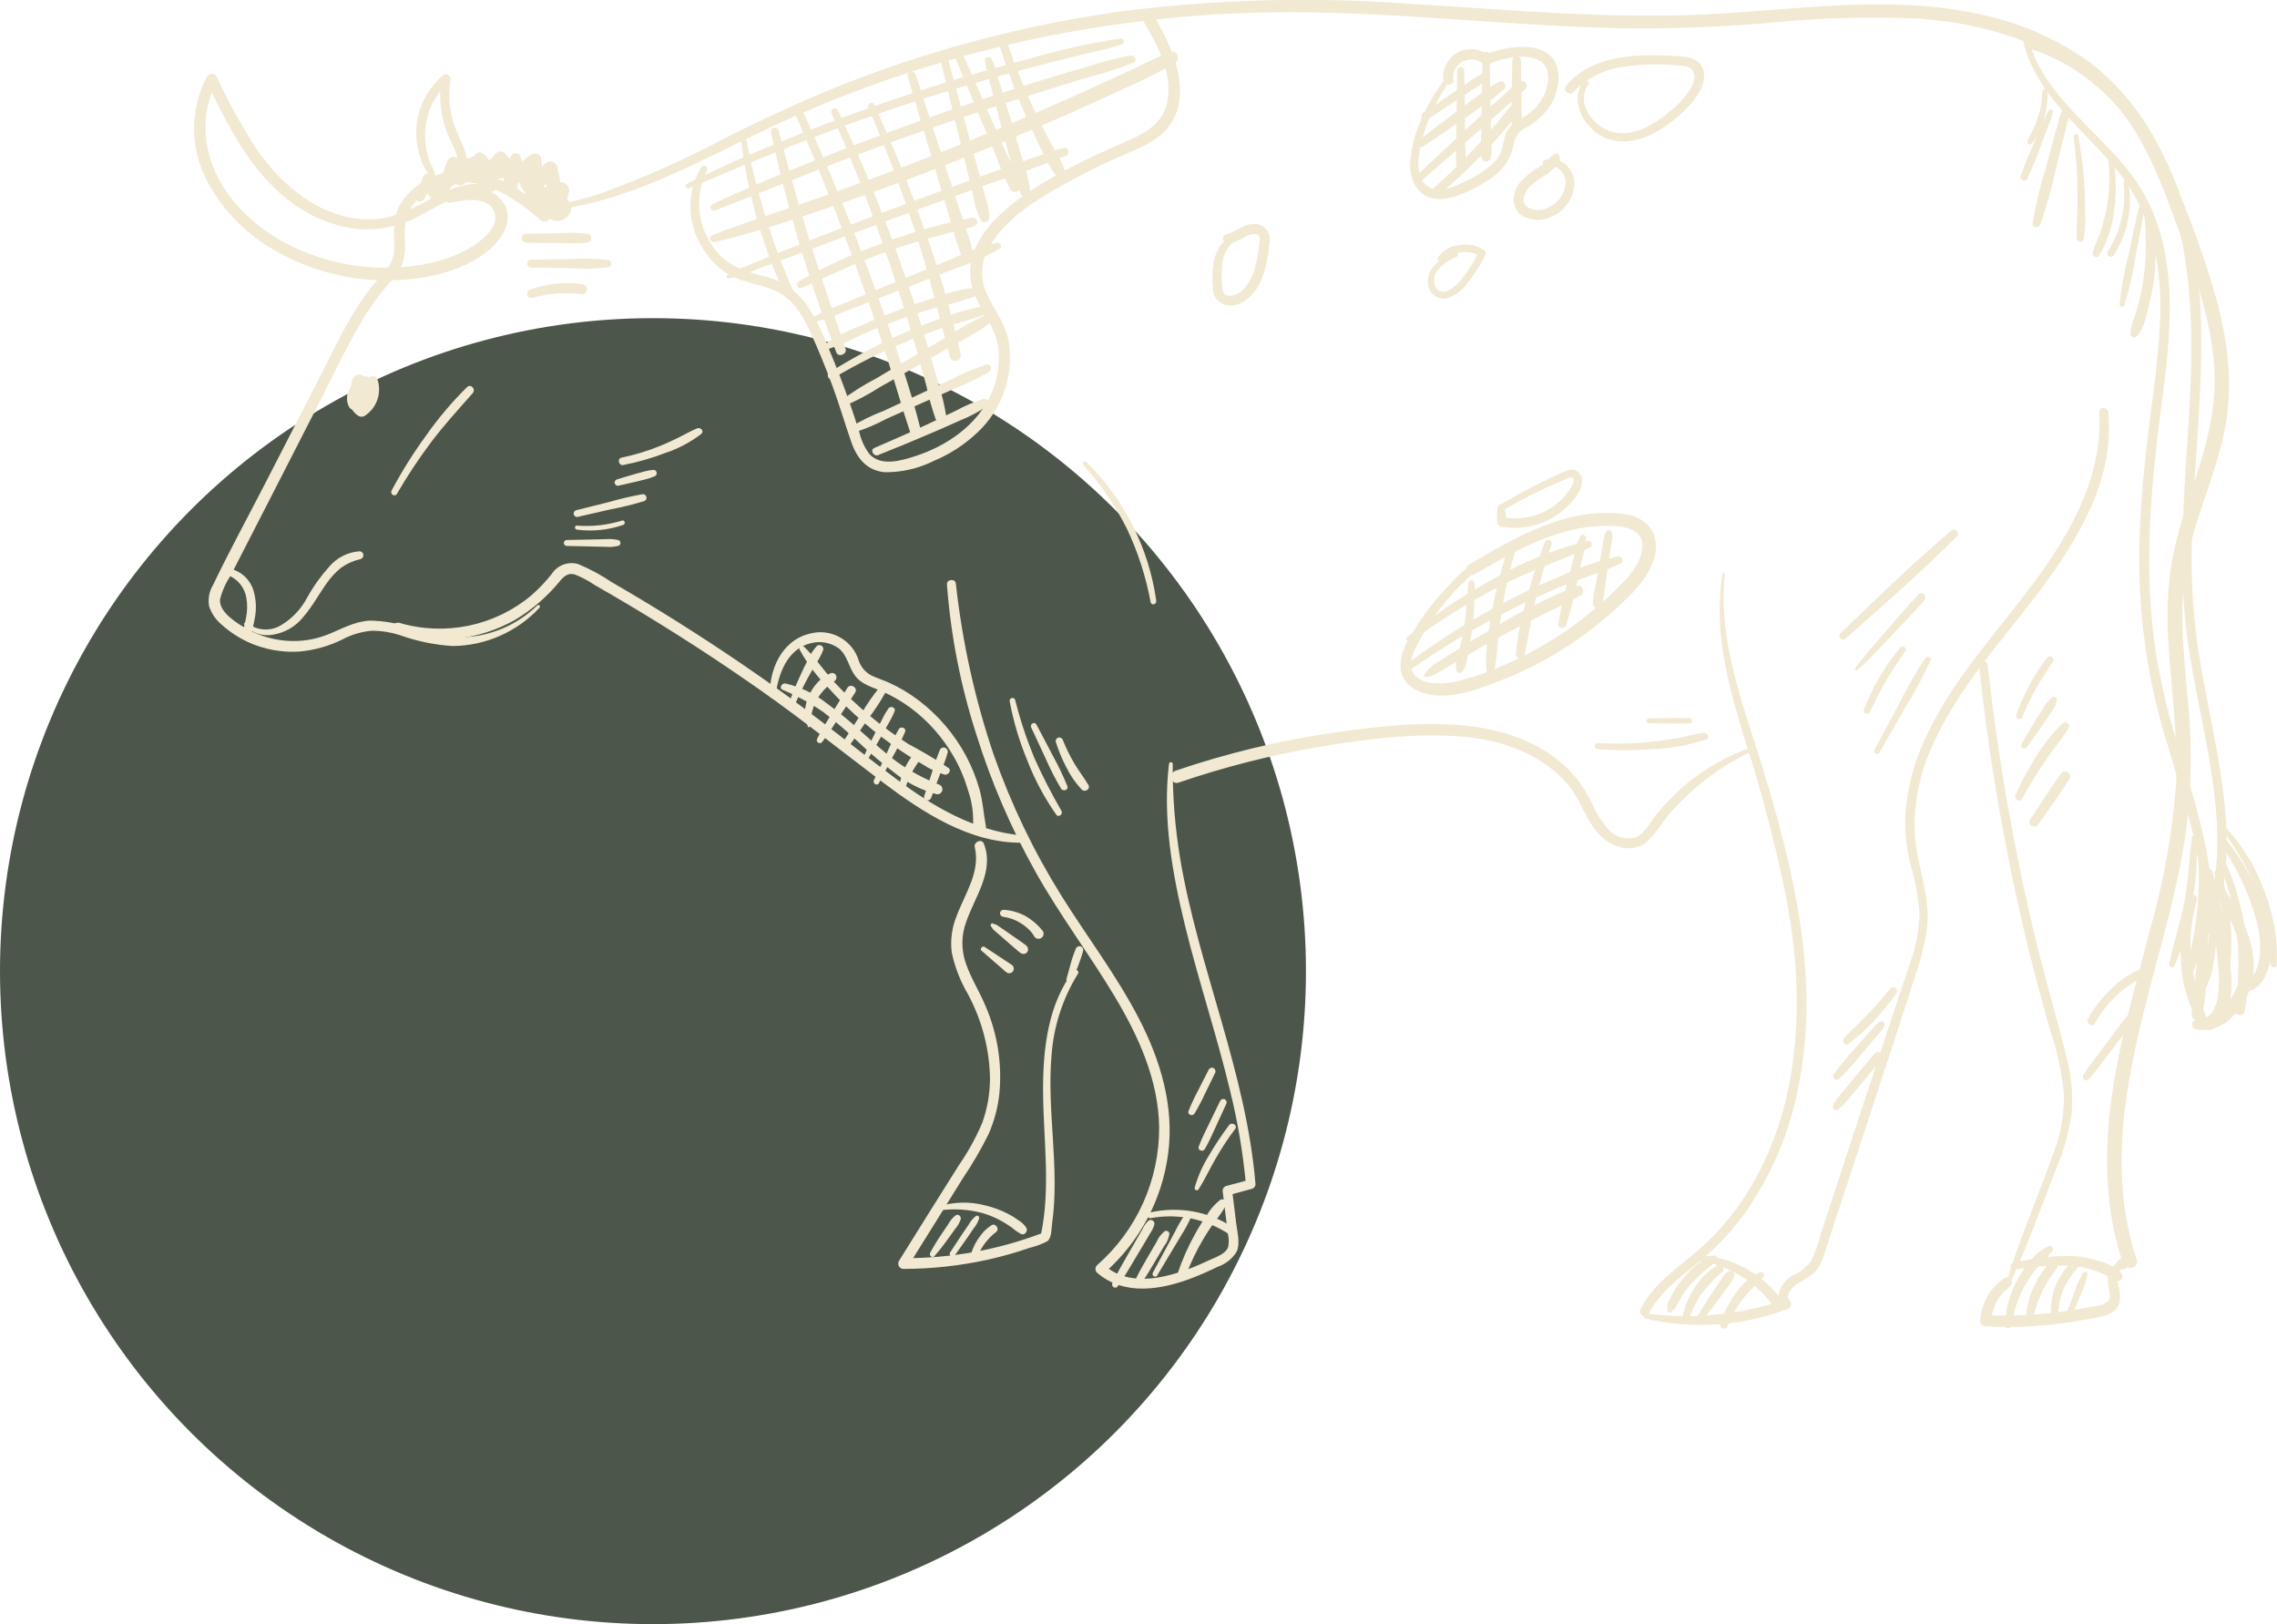
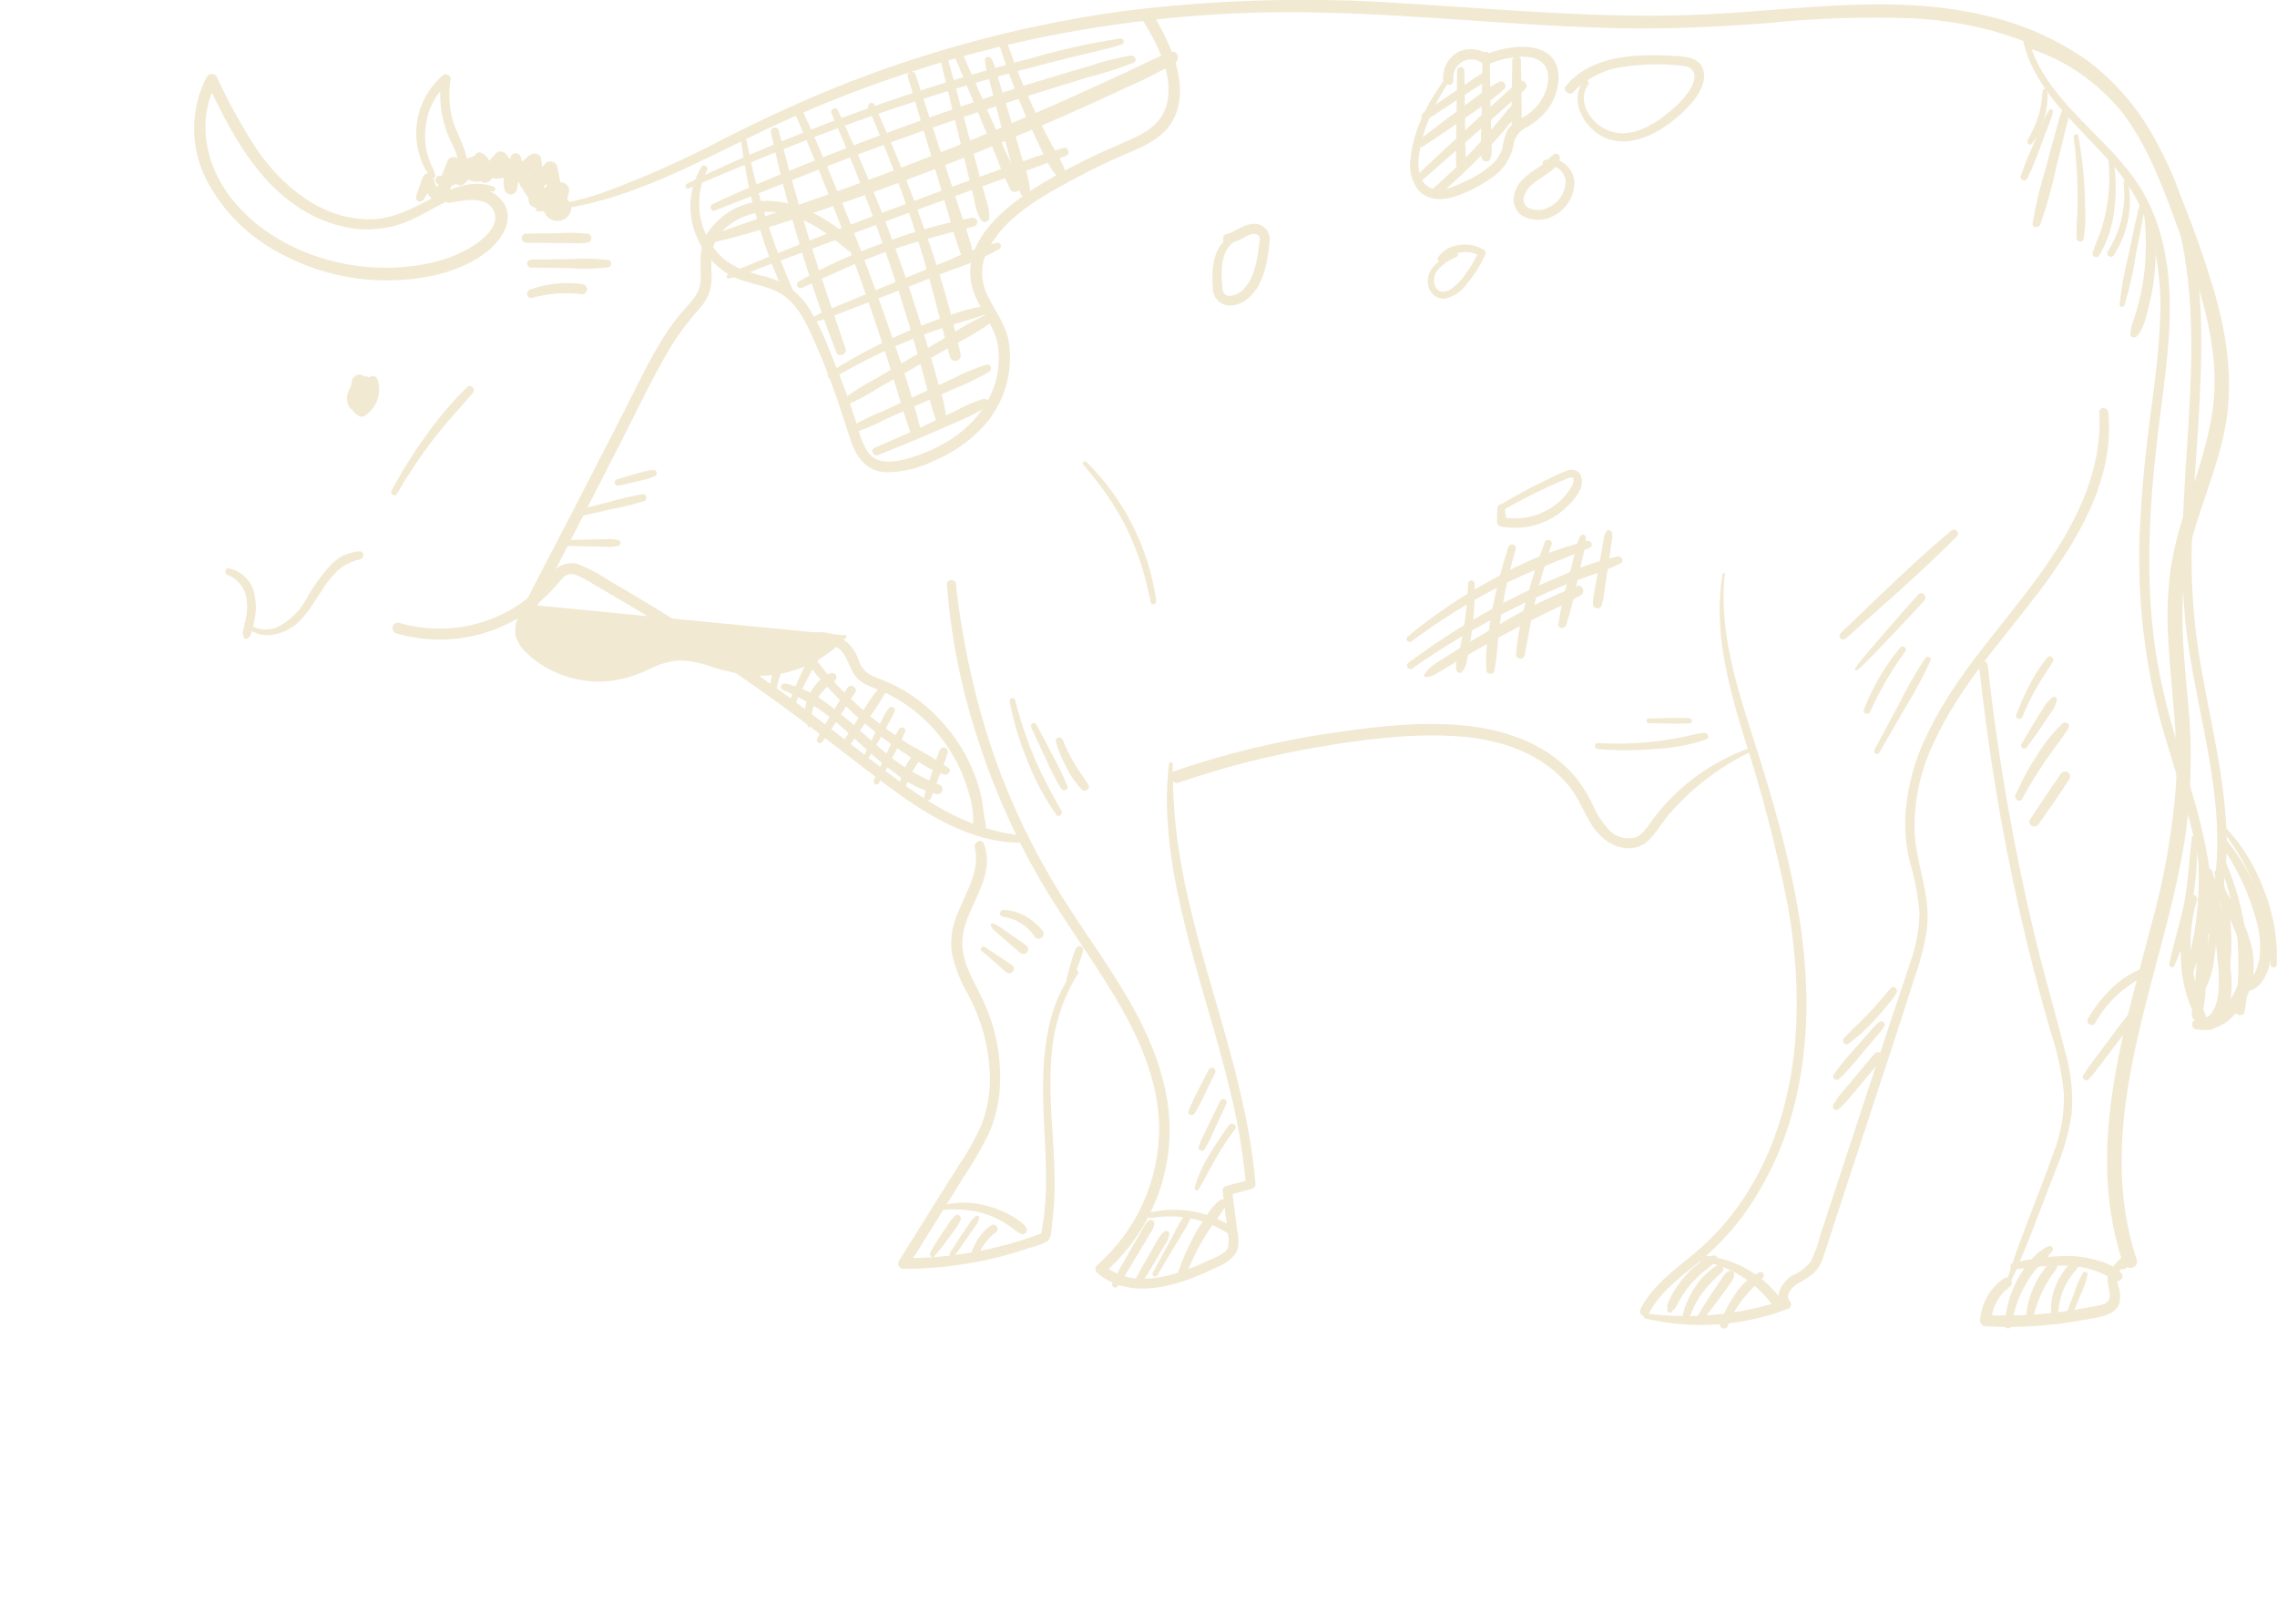
<svg xmlns="http://www.w3.org/2000/svg" id="Ebene_1" viewBox="0 0 294.66 210.17">
  <defs>
    <style>.cls-1{fill:#f1e9d2;}.cls-1,.cls-2{stroke-width:0px;}.cls-2{fill:#4c564a;}</style>
  </defs>
-   <circle id="Ellipse_14" class="cls-2" cx="84.5" cy="125.67" r="84.5" />
  <g id="Gruppe_171">
-     <path id="Pfad_1565" class="cls-1" d="M69.52,78.35c-2.74,2.66-6.4,4.14-10.22,4.13-1.92-.07-3.83-.42-5.65-1.05-1.86-.72-3.84-1.1-5.83-1.12-2.01.12-3.68,1.12-5.51,1.84-1.65.64-3.42.9-5.19.77-1.74-.12-3.44-.61-4.98-1.44-1.29-.7-3.79-2.18-3.67-3.88.27-1.11.74-2.17,1.38-3.11l1.63-3.19c1.04-2.03,2.08-4.06,3.12-6.08,2.08-4.06,4.16-8.11,6.23-12.17,2-3.91,3.88-7.92,6.11-11.71,1.07-1.78,2.31-3.46,3.69-5.01.57-.6,1.04-1.3,1.39-2.05.34-.95.47-1.96.38-2.96-.08-2.01-.01-3.76,1.44-5.3,1.24-1.27,2.86-2.1,4.61-2.36,4.34-.71,8.44,2.17,11.54,4.84.7.6,1.76-.4,1.05-1-3.06-2.61-6.62-5.08-10.76-5.34-3.4-.25-6.65,1.39-8.48,4.26-.99,1.75-.8,3.53-.79,5.46.05,1.07-.29,2.12-.96,2.95-.68.87-1.47,1.65-2.15,2.52-2.83,3.64-4.73,7.98-6.82,12.05l-6.77,13.17c-2.25,4.38-4.62,8.71-6.75,13.15-.49.82-.67,1.79-.5,2.73.3.92.85,1.74,1.6,2.36,1.36,1.24,2.96,2.19,4.7,2.78,1.75.6,3.61.85,5.46.72,1.91-.18,3.77-.71,5.49-1.56,1.18-.63,2.47-1.01,3.8-1.13,1.24,0,2.48.2,3.66.58,2.18.78,4.47,1.25,6.78,1.4,4.28-.03,8.35-1.83,11.27-4.96.18-.19-.1-.48-.28-.3" />
+     <path id="Pfad_1565" class="cls-1" d="M69.52,78.35l1.63-3.19c1.04-2.03,2.08-4.06,3.12-6.08,2.08-4.06,4.16-8.11,6.23-12.17,2-3.91,3.88-7.92,6.11-11.71,1.07-1.78,2.31-3.46,3.69-5.01.57-.6,1.04-1.3,1.39-2.05.34-.95.47-1.96.38-2.96-.08-2.01-.01-3.76,1.44-5.3,1.24-1.27,2.86-2.1,4.61-2.36,4.34-.71,8.44,2.17,11.54,4.84.7.6,1.76-.4,1.05-1-3.06-2.61-6.62-5.08-10.76-5.34-3.4-.25-6.65,1.39-8.48,4.26-.99,1.75-.8,3.53-.79,5.46.05,1.07-.29,2.12-.96,2.95-.68.87-1.47,1.65-2.15,2.52-2.83,3.64-4.73,7.98-6.82,12.05l-6.77,13.17c-2.25,4.38-4.62,8.71-6.75,13.15-.49.82-.67,1.79-.5,2.73.3.92.85,1.74,1.6,2.36,1.36,1.24,2.96,2.19,4.7,2.78,1.75.6,3.61.85,5.46.72,1.91-.18,3.77-.71,5.49-1.56,1.18-.63,2.47-1.01,3.8-1.13,1.24,0,2.48.2,3.66.58,2.18.78,4.47,1.25,6.78,1.4,4.28-.03,8.35-1.83,11.27-4.96.18-.19-.1-.48-.28-.3" />
    <path id="Pfad_1566" class="cls-1" d="M69.56,27.36c11.55-.73,21.43-6.93,31.71-11.61,10.87-4.94,22.26-8.63,33.96-11.01,11.85-2.38,23.93-3.43,36.01-3.11,12.8.3,25.55,1.75,38.36,2.02,6.39.13,12.74-.17,19.1-.66,6.42-.66,12.89-.86,19.34-.6,10,.67,20.64,4.09,26.82,12.46,3.46,4.69,5.38,10.35,7.38,15.76,2.09,5.66,4.07,11.52,4.33,17.6s-1.76,11.6-3.62,17.28c-.92,2.66-1.61,5.39-2.06,8.17-.4,3.1-.5,6.23-.29,9.35.34,6.21,1.32,12.37.99,18.6-.48,6.22-1.58,12.38-3.28,18.39-2.96,11.44-6.65,23.16-5.38,35.12.29,2.83.89,5.61,1.79,8.31.38,1.12,2.16.68,1.78-.45-3.96-11.84-1.14-24.38,1.95-36.07,1.58-5.99,3.27-11.97,4.25-18.1.91-6.11,1.04-12.31.4-18.46-.56-6.24-1.27-12.6.1-18.78,1.26-5.67,3.85-10.98,4.84-16.72,1.02-5.95.06-11.93-1.66-17.65-1.7-5.65-3.78-11.17-6.23-16.53-2.1-4.92-5.41-9.23-9.61-12.53-4.1-2.97-8.76-5.06-13.71-6.15-11.93-2.82-24.2-.69-36.26-.12-12.88.61-25.73-.65-38.57-1.41-12.3-.88-24.66-.55-36.89,1.01-12.01,1.67-23.8,4.73-35.11,9.11-5.47,2.12-10.76,4.58-16,7.21-5.16,2.74-10.5,5.13-15.98,7.14-2.73.94-5.56,1.58-8.43,1.9-.32.03-.34.54,0,.51" />
    <path id="Pfad_1567" class="cls-1" d="M275.05,163.63c-1.17-.68-2.18.68-2.29,1.74-.08.82.32,1.6.26,2.42-.09,1.14-1.66,1.17-2.55,1.35-4.44.89-8.97,1.24-13.5,1.04l.72.73c.11-1.78,1.01-3.42,2.45-4.46.57-.47-.13-1.44-.77-1.05-1.84,1.25-3,3.28-3.13,5.5,0,.4.32.72.72.73,4.29.23,8.58-.05,12.8-.85,1.46-.28,3.95-.41,4.5-2.13.16-.73.12-1.49-.13-2.2-.13-.52-.42-2.45.67-2.22.17.04.35-.06.39-.24.03-.14-.02-.28-.14-.35" />
    <path id="Pfad_1568" class="cls-1" d="M259.8,166.76c2.34-4.93,4.17-10.1,6.15-15.19,1.04-2.39,1.75-4.9,2.14-7.48.2-2.6-.06-5.22-.78-7.73-1.31-5.26-2.86-10.45-4.11-15.72-1.26-5.3-2.36-10.64-3.31-16.01-1.09-6.15-1.98-12.33-2.66-18.54-.08-.71-1.21-.74-1.13-.01,1.13,10.68,2.88,21.28,5.23,31.76,1.18,5.26,2.53,10.48,4.04,15.67.86,2.59,1.44,5.26,1.71,7.97.07,2.66-.39,5.31-1.37,7.79-2.05,5.79-4.53,11.43-6.28,17.32-.07.23.29.39.39.17" />
    <path id="Pfad_1569" class="cls-1" d="M222.91,74.25c-1.25,7.33.78,14.52,2.89,21.49,2.26,6.97,4.1,14.08,5.52,21.27,2.26,12.67,1.73,26.47-5.39,37.61-1.81,2.83-4.04,5.37-6.61,7.53-2.59,2.17-5.47,4.16-7.03,7.25-.35.7.7,1.35,1.06.63,1.43-2.83,4.03-4.7,6.43-6.67,2.3-1.88,4.34-4.05,6.08-6.46,3.44-4.92,5.8-10.52,6.9-16.42,2.78-13.95-.66-28.1-4.76-41.42-2.46-7.99-5.72-16.27-4.79-24.78.02-.16-.26-.2-.28-.04" />
    <path id="Pfad_1570" class="cls-1" d="M212.96,170.63c6.1,1.43,12.49,1,18.35-1.24.34-.09.53-.44.44-.77-.03-.1-.07-.18-.14-.26-.67-.76.32-1.79.92-2.2.76-.41,1.48-.87,2.16-1.39.57-.56.98-1.25,1.22-2.01.39-1.08.72-2.19,1.08-3.29,1.46-4.44,2.92-8.88,4.37-13.32,1.46-4.44,2.91-8.88,4.37-13.32.71-2.17,1.4-4.34,2.1-6.52.71-2,1.22-4.06,1.54-6.16.5-4.24-1.38-8.23-1.6-12.42-.12-3.93.69-7.84,2.37-11.4,3.29-7.36,8.82-13.27,13.62-19.62,5.03-6.66,9.93-14.64,9.07-23.34-.07-.73-1.21-.78-1.17-.01.45,8.1-3.5,15.26-8.15,21.6-4.77,6.51-10.42,12.41-13.96,19.75-1.72,3.38-2.74,7.08-2.99,10.87-.08,2,.12,4.01.58,5.96.66,2.16,1.08,4.39,1.26,6.65-.06,2.18-.47,4.33-1.21,6.38-.72,2.24-1.5,4.47-2.24,6.7-1.47,4.44-2.92,8.88-4.38,13.32-1.66,5.06-3.33,10.12-4.99,15.18-.29,1.2-.7,2.36-1.24,3.47-.65.8-1.49,1.43-2.43,1.84-1.35.87-2.48,2.71-1.23,4.14l.3-1.03c-5.77,1.95-11.91,2.56-17.95,1.79-.38-.04-.45.56-.09.66" />
    <path id="Pfad_1571" class="cls-1" d="M226.59,96.74c-4.89,1.7-9.19,4.77-12.38,8.85-.73.92-1.39,2.28-2.51,2.76-1.27.37-2.64-.02-3.52-1-.92-1.02-1.67-2.19-2.19-3.46-.54-1.11-1.2-2.17-1.96-3.14-3.29-4.1-8.47-6.1-13.54-6.75-5.95-.76-12.16-.02-18.06.83-6.9,1.01-13.7,2.65-20.3,4.9-.96.33-.59,1.88.39,1.54,5.86-2,11.87-3.54,17.97-4.58,6.03-1.03,12.34-1.85,18.46-1.39,5.32.4,10.84,2.26,14.23,6.6,1.59,2.03,2.23,4.8,4.22,6.52,1.72,1.49,4.29,2,6.01.25.99-1,1.7-2.27,2.61-3.34.96-1.11,2-2.15,3.1-3.12,2.3-2.03,4.88-3.72,7.65-5.03.24-.12.09-.54-.18-.45" />
    <path id="Pfad_1572" class="cls-1" d="M151.27,98.88c-.84,7.07.44,14.2,2.12,21.06,1.74,7.09,4.07,14.02,5.77,21.12,1,4.01,1.69,8.08,2.07,12.19l.47-.59c-1.01.27-2.01.54-3.02.81-.32.09-.52.42-.45.75.15,1.25.3,2.49.46,3.74.07.57.14,1.14.21,1.72.13.55.14,1.11.04,1.66-.3.95-1.74,1.39-2.55,1.77-.9.43-1.82.83-2.76,1.17-3.41,1.25-7.7,2.12-10.69-.53l-.02.96c4.54-3.98,7.48-9.47,8.25-15.46.8-6.06-.99-12.03-3.75-17.38-2.88-5.59-6.71-10.6-10.04-15.92-3.59-5.74-6.53-11.87-8.78-18.26-2.44-7.2-4.08-14.64-4.91-22.2-.08-.66-1.2-.53-1.15.13.49,6.58,1.76,13.07,3.78,19.35,1.95,6.25,4.55,12.28,7.76,17.99,3.09,5.49,6.89,10.52,10.13,15.92,3.1,5.16,5.71,10.86,5.79,16.99.04,6.83-2.89,13.34-8.03,17.85-.27.26-.28.69-.02.96,3.55,3.08,8.39,2.22,12.42.66,1.08-.42,2.14-.89,3.18-1.4,1.03-.35,1.91-1.04,2.48-1.96.48-1.07.1-2.45-.04-3.55-.19-1.51-.38-3.01-.56-4.52-.15.25-.3.5-.45.75,1.01-.27,2.01-.55,3.02-.82.27-.07.46-.31.47-.59-1.19-14.48-7.35-27.9-9.75-42.15-.67-4.04-.99-8.13-.96-12.23,0-.13-.11-.24-.24-.24s-.24.11-.24.24h0" />
    <path id="Pfad_1573" class="cls-1" d="M138.95,125.62c-3.33,4.25-3.97,10.11-3.97,15.33,0,6.31,1.04,12.69-.3,18.94l.43-.42c-5.8,2.24-11.97,3.37-18.18,3.34.19.34.39.69.58,1.04,2.38-3.77,4.71-7.57,7.07-11.35,1.23-1.81,2.33-3.7,3.31-5.66.76-1.7,1.25-3.51,1.44-5.36.36-3.84-.25-7.7-1.77-11.24-.78-1.9-1.92-3.65-2.58-5.6-.6-1.72-.59-3.6.04-5.31,1.11-3.25,3.71-6.62,2.29-10.17-.27-.68-1.33-.22-1.17.46.77,3.23-1.32,6.1-2.38,9-.59,1.47-.79,3.06-.6,4.63.4,1.9,1.11,3.71,2.09,5.38,1.81,3.36,2.8,7.1,2.86,10.92,0,1.97-.34,3.92-1.01,5.77-.81,1.9-1.81,3.72-2.99,5.42-2.59,4.14-5.21,8.27-7.78,12.43-.19.33-.08.75.25.94.1.06.21.09.32.09,3.7,0,7.39-.41,11-1.21,1.8-.4,3.58-.91,5.32-1.51.8-.19,1.58-.48,2.31-.86.57-.41.53-1.64.62-2.29,1.01-7.21-.69-14.46-.08-21.69.26-3.77,1.43-7.42,3.43-10.64.24-.37-.31-.67-.57-.34" />
    <path id="Pfad_1574" class="cls-1" d="M132.19,108.11c-6.16-.63-11.37-3.69-16.24-7.33-5.23-3.91-10.27-8.04-15.59-11.82-5.48-3.9-11.1-7.59-16.87-11.07-1.44-.87-2.89-1.72-4.34-2.56-1.35-.92-2.8-1.7-4.31-2.33-1.31-.39-2.71.13-3.45,1.28-.79,1-1.67,1.92-2.63,2.76-4.74,3.97-11.15,5.3-17.08,3.56-.37-.1-.76.11-.87.49-.1.37.11.76.49.87,5.14,1.51,10.67.89,15.34-1.74,2.24-1.34,4.23-3.06,5.87-5.09.55-.63,1.07-1.05,1.96-.76.88.36,1.72.81,2.51,1.35,1.46.83,2.92,1.68,4.36,2.54,5.82,3.47,11.51,7.15,17.06,11.05,5.42,3.81,10.57,7.95,15.86,11.94,5.16,3.89,11.21,7.85,17.93,7.8.25-.03.43-.25.4-.5-.02-.21-.18-.38-.39-.4" />
    <path id="Pfad_1575" class="cls-1" d="M63.86,24.14c-2.65-.95-5.29.15-7.66,1.36-2.63,1.35-5.17,2.83-8.21,2.88-6.25.1-11.46-4.22-14.81-9.12-1.93-2.98-3.65-6.09-5.13-9.32-.2-.36-.66-.49-1.02-.28-.11.06-.2.15-.27.26-2.19,4.21-2.19,9.21-.01,13.42,2.12,4.03,5.42,7.31,9.46,9.42,4.17,2.28,8.84,3.49,13.59,3.52,4.53.03,9.71-.89,13.33-3.81,1.83-1.48,3.57-4.12,1.93-6.37-1.67-2.29-4.68-1.91-7.09-1.39-.99.22-.61,1.73.38,1.52,1.68-.35,4.79-.95,5.61,1.21.75,1.97-1.79,3.85-3.23,4.68-3.44,2-7.79,2.62-11.72,2.51-7.81-.22-16.26-3.96-20.36-10.86-2.34-3.93-2.88-9-.61-13.09l-1.29-.03c2.77,5.7,5.73,11.68,10.95,15.54,2.38,1.8,5.18,2.97,8.13,3.4,2.87.34,5.77-.22,8.31-1.59,2.97-1.49,6.04-3.75,9.54-3.23.18.05.36-.06.4-.23.05-.17-.05-.35-.23-.4" />
    <path id="Pfad_1576" class="cls-1" d="M56.34,22.71c-.13-.5-.32-.98-.56-1.42-.23-.52-.41-1.06-.54-1.6-.24-1.09-.29-2.21-.15-3.32.23-2.23,1.32-4.29,3.04-5.73l-1-.6c-.41,2.6-.08,5.26.95,7.68.49,1.14,1.33,2.41,1.15,3.7-.12.89-1.11,1.89-2.02,1.37-.29-.15-.65-.04-.8.25-.14.27-.06.59.19.76.96.59,2.21.39,2.93-.47.88-.96,1.15-2.34.7-3.56-.43-1.49-1.28-2.82-1.68-4.33-.43-1.65-.52-3.38-.26-5.07.08-.33-.13-.66-.45-.74-.19-.05-.4,0-.55.14-1.92,1.65-3.13,3.98-3.38,6.5-.13,1.23-.01,2.48.34,3.67.29.98.81,2.53,1.81,2.99.09.05.21.02.26-.07.02-.04.03-.08.02-.13" />
    <path id="Pfad_1577" class="cls-1" d="M266.06,6.65c-.84-1.31-2.42-1.95-3.93-1.58-.2.05-.32.25-.27.45,1.61,6.5,7.16,10.76,11.34,15.61,2.44,2.72,4.23,5.96,5.25,9.47.95,3.74,1.3,7.61,1.05,11.46-.18,3.91-.71,7.79-1.22,11.66-.57,4.39-1.05,8.79-1.28,13.21-.57,8.7.26,17.44,2.45,25.87,2.46,9,6.23,17.97,5.52,27.48-.06.75.99.8,1.23.18,3.01-7.79,1.99-16.15.52-24.16-.76-4.14-1.65-8.25-2.28-12.42-.64-4.44-.92-8.93-.81-13.41.28-16.66,4.24-34.77-3.66-50.36-3.45-6.82-9.12-12.74-16.5-15.18-.95-.31-1.37,1.18-.42,1.49,6.45,2.14,11.55,7.01,14.9,12.82,3.99,6.92,5.35,14.94,5.58,22.83.26,8.67-.79,17.3-1.07,25.95-.19,4.38-.05,8.77.42,13.13.47,4.04,1.28,8.03,2.07,12.02,1.74,8.84,3.4,18.26.05,26.94l1.23.18c.63-8.4-2.19-16.44-4.55-24.36-1.27-4.07-2.22-8.23-2.85-12.44-.58-4.49-.8-9.01-.66-13.54.11-4.49.5-8.97,1.03-13.44.47-3.98,1.08-7.94,1.39-11.94.59-7.51.05-15.32-4.51-21.61-4.31-5.95-11.4-10.25-13.51-17.62-.09.15-.18.3-.27.45,1.28-.33,2.63.07,3.52,1.03.11.12.32-.03.23-.17" />
    <path id="Pfad_1578" class="cls-1" d="M140.18,60.15c2.24,2.49,4.14,5.27,5.65,8.27,1.43,3.02,2.46,6.22,3.07,9.51.1.48.79.28.73-.18-.96-6.82-4.14-13.14-9.05-17.98-.11-.1-.28-.09-.39.02-.09.1-.09.25,0,.36" />
    <path id="Pfad_1579" class="cls-1" d="M29.44,74.4c1.28.48,2.21,1.6,2.44,2.95.15.85.13,1.73-.04,2.58-.08.44-.17.88-.28,1.32-.18.39-.19.84-.03,1.24.1.17.31.23.49.14.45-.23.53-.79.65-1.23.14-.53.25-1.07.34-1.62.17-.99.13-2.01-.11-2.99-.34-1.66-1.66-2.94-3.33-3.24-.5-.06-.57.7-.12.85" />
    <path id="Pfad_1580" class="cls-1" d="M46.68,50.58c.44.04.87.06,1.31.07l-.39-.23s.04.08.06.12-.02-.08-.01-.03c0,.02.01.05.02.07,0,.02.01.1.02.11-.02-.02,0-.1,0-.03v.26c0,.1.02-.08,0-.02-.02.08-.04.17-.07.25-.02.04-.05.08.01-.02,0,.01-.02.04-.02.05-.02.03-.03.07-.06.1s-.04.07-.06.1-.03.04-.04.06c-.03.05.08-.09.02-.02-.06.07-.12.13-.19.18-.02.01-.03.02-.05.03,0,0,.1-.07.03-.03-.04.03-.08.05-.12.07l-.05.03c-.07.04.03-.01.04-.01-.04,0-.08.02-.12.04h-.06c-.06.03-.07,0,.03.01-.05,0-.09,0-.14,0-.04,0-.06-.03.05,0-.02,0-.04,0-.05-.01-.03,0-.07-.02-.1-.03-.13-.04.1.06,0,0-.03-.02-.07-.04-.1-.06-.02-.01-.03-.03-.05-.03-.06-.03.1.09.05.04-.03-.03-.06-.05-.08-.08l-.07-.08c-.09-.11.07.11,0,0-.04-.06-.07-.13-.1-.19-.05-.11.05.14,0,0-.01-.04-.02-.08-.03-.12s-.01-.07-.02-.1c-.02-.14,0,.11,0,.02s0-.16,0-.25c0-.06.04-.19,0,.02,0-.03.01-.07.02-.1s.02-.06.03-.1l.02-.05c.03-.1-.07.15-.02.06.02-.03.03-.07.06-.1s.1-.13.01-.03.01,0,.03-.03c.01-.01.02-.02.04-.03.05-.04.09-.04-.05.03.03-.02.06-.04.1-.06.13-.07-.11.03-.02,0,.04-.01.08-.02.12-.03.06-.01.1.01-.06,0,.02,0,.05,0,.07,0,.04,0,.08,0,.12,0,.1,0-.17-.03-.02,0,.04,0,.07.02.11.03l.05.02c.11.03-.15-.07-.05-.02.08.04.15.08.22.13l.05.03s-.14-.12-.06-.05c.03.03.07.06.1.1s.05.06.08.09c.07.07-.05-.07-.05-.07s.03.05.04.06c.02.03.04.06.06.1.01.02.02.04.03.06.04.09-.04-.13-.02-.06.01.04.02.08.03.12.02.08,0,.15,0-.03v.11s-.01.12,0,0,0-.03,0,0c-.01.05-.03.09-.04.13.06-.2.02-.06-.02,0l-.03.05c-.08.12.04-.03.03-.04,0,.02-.09.1-.11.11s-.03.03-.05.04c-.05.04-.12.06.04-.03-.05.03-.08.06-.13.08-.05.03-.09.05-.14.07-.02,0-.04.02-.06.03.16-.09.09-.03.04-.02-.21.07-.43.12-.65.15-.04,0-.12,0,.07,0-.03,0-.06,0-.08,0h-.17c-.12.02-.23.03-.35.03l.59.35s-.03-.05-.04-.08c-.06-.12,0,.03.02.05-.03-.02-.04-.13-.05-.17-.02-.07-.02-.27-.01-.03,0-.06,0-.12,0-.18s0-.12.01-.18c0-.11-.03.17,0,.06,0-.03.01-.06.02-.09.03-.12.07-.23.11-.35-.02.06-.05.11-.07.17.07-.16.16-.31.27-.44l-.12.15c.05-.06.11-.12.16-.18.03-.03.06-.05.09-.08.13-.11-.12.08-.02.02.07-.04.14-.08.21-.12.15-.07-.13.04-.02,0,.04-.01.08-.02.12-.03l-.52-.08s.05.04.08.06l-.15-.12s.07.07.1.1c.02.02.07.09,0,0s-.02-.03,0,0,.02.05.04.07c.05.08-.02-.07-.03-.08.02.02.03.11.04.14s.02.11,0,0,0-.03,0,0c0,.05,0,.1,0,.15,0,.01,0,.05,0,.06s.03-.17,0-.08c-.01.06-.02.12-.03.19,0,.03,0,.02,0-.04.02-.12,0-.01,0,.01-.09.34.1.68.44.78.22.06.45,0,.61-.15.23-.22.36-.53.37-.85,0-.27-.06-.53-.17-.77-.12-.24-.3-.45-.52-.6-.33-.18-.72-.16-1.03.05-.75.4-1.25,1.15-1.32,2-.05.45.05.91.27,1.31.12.21.34.35.59.35.59,0,1.18-.12,1.74-.33.95-.32,1.45-1.35,1.13-2.29-.3-.88-1.22-1.4-2.13-1.18-.58.11-1.05.53-1.22,1.09-.15.5-.09,1.04.15,1.49.38.82,1.35,1.17,2.17.79.19-.09.35-.21.49-.35.45-.44.67-1.06.59-1.68-.03-.15-.07-.3-.14-.44-.03-.05-.05-.1-.09-.15-.11-.17-.31-.26-.51-.22-.43.03-.85.08-1.27.13-.17.04-.28.21-.26.38.02.17.17.3.34.31" />
    <path id="Pfad_1581" class="cls-1" d="M159.66,30.62c-.8.18-1.49.69-1.9,1.4-.44.77-.7,1.62-.78,2.51-.11.9-.12,1.81-.02,2.71-.05,1.03.63,1.96,1.63,2.23,1.94.42,3.65-1.22,4.44-2.82.43-.9.74-1.85.91-2.84.1-.5.17-1.01.24-1.52.09-.51.14-1.02.13-1.54-.11-1.09-1.07-1.88-2.16-1.78-.05,0-.11.01-.16.02-1.22.11-2.11,1.03-3.28,1.31-.68.16-.59,1.3.15,1.25.92-.2,1.79-.56,2.58-1.07.39-.18,1.22-.38,1.5.09.18.31.04.82,0,1.16-.05.42-.1.83-.17,1.24-.12.78-.31,1.54-.56,2.28-.44,1.25-1.39,2.82-2.84,3.01-.26.05-.52.01-.76-.1-.29-.23-.45-.59-.43-.97-.08-.73-.11-1.47-.08-2.2,0-.78.16-1.55.44-2.27.3-.66.79-1.22,1.4-1.61.26-.2-.02-.52-.27-.49" />
    <path id="Pfad_1582" class="cls-1" d="M187.43,9.68c-2.42,3.03-4.53,6.95-4.9,10.88-.25,1.5.17,3.03,1.15,4.19,1.32,1.3,3.22,1.18,4.84.6,1.68-.59,3.26-1.43,4.71-2.48,1.43-1.02,2.39-2.57,2.67-4.3.17-.91.77-1.69,1.62-2.07.83-.46,1.59-1.04,2.24-1.73,1.2-1.28,1.89-2.95,1.94-4.7-.05-5.19-6.44-4.37-9.68-2.91l.8.12c-1.12-.97-2.7-1.19-4.05-.58-1.34.69-2.14,2.12-2.01,3.63.07.84,1.4.87,1.32.02-.17-1.28.72-2.46,2-2.64.63-.09,1.27.09,1.76.48.21.21.53.26.8.12,2.48-1.12,8.12-2.15,7.69,2.22-.21,1.55-1,2.96-2.21,3.95-1.07.91-2.57,1.31-3.2,2.66-.23.68-.4,1.38-.52,2.09-.23.73-.64,1.39-1.19,1.92-1.06.95-2.27,1.73-3.58,2.3-1.38.68-3.36,1.65-4.83.69-1.2-.78-1.32-2.41-1.22-3.7.21-1.81.7-3.57,1.44-5.23.76-1.85,1.74-3.61,2.91-5.24.23-.32-.28-.61-.52-.31" />
    <path id="Pfad_1583" class="cls-1" d="M200.05,21.4c1.26-.15,2.41.74,2.56,2,0,.03,0,.06,0,.1-.03,1.38-.82,2.63-2.05,3.25-.9.56-2.03.58-2.95.05-.14-.12-.25-.27-.33-.44-.11-.26-.14-.54-.09-.82.18-.66.56-1.26,1.1-1.68.62-.56,1.37-.96,2.04-1.45.65-.48,1.5-1.12,1.54-2,0-.29-.24-.53-.53-.53-.09,0-.17.02-.25.06-.34.27-.65.57-.92.89-.31.29-.65.55-1,.78-.79.46-1.51,1.02-2.17,1.66-.67.67-1.08,1.56-1.14,2.51,0,.84.4,1.63,1.08,2.11,1.3.76,2.91.75,4.2-.02,1.64-.86,2.65-2.58,2.59-4.44-.18-1.85-2.09-3.43-3.93-2.66-.35.15-.11.68.23.6" />
    <path id="Pfad_1584" class="cls-1" d="M148.9,157.63c3.54-.65,7.19.11,10.18,2.1.55.37,1.08-.52.53-.88-3.21-2.11-7.15-2.81-10.88-1.93-.19.06-.3.27-.24.46.06.18.23.28.41.25" />
    <path id="Pfad_1585" class="cls-1" d="M121.53,156.63c1.89-.26,3.82-.14,5.67.36.89.27,1.74.63,2.55,1.1.41.24.81.49,1.2.77.37.33.78.61,1.22.84.47.19.87-.43.65-.82-.28-.41-.65-.76-1.08-1.01-.43-.31-.88-.59-1.36-.83-.92-.47-1.89-.82-2.9-1.06-1.98-.52-4.06-.47-6.01.14-.25.09-.26.55.06.52" />
    <path id="Pfad_1586" class="cls-1" d="M219.78,163.16c3.82.51,7.27,2.56,9.55,5.67.2.32.61.42.93.23.32-.2.42-.61.23-.93-.02-.03-.04-.06-.07-.09-2.52-3.37-6.43-5.43-10.63-5.61-.49-.01-.47.68,0,.74" />
    <path id="Pfad_1587" class="cls-1" d="M260.69,164.3c2.3-.39,4.64-.57,6.97-.52,1.13.05,2.26.26,3.34.61.53.18,1.04.39,1.54.65.44.28.9.51,1.39.69.32.08.64-.12.72-.43.05-.19,0-.39-.13-.54-.81-.79-1.83-1.34-2.93-1.6-1.18-.38-2.41-.6-3.66-.64-2.51-.01-5.01.3-7.45.93-.56.12-.33.92.21.85" />
    <path id="Pfad_1588" class="cls-1" d="M283.98,106.5c.54,3.36.69,6.78.45,10.18-.11,1.67-.33,3.33-.65,4.97-.33,1.68-.88,3.33-1.16,5.02-.07.41.51.75.73.31.69-1.56,1.18-3.21,1.43-4.9.33-1.73.55-3.49.67-5.25.21-3.52-.06-7.05-.8-10.5-.09-.43-.73-.26-.66.16" />
    <path id="Pfad_1589" class="cls-1" d="M285.26,112.97c-.02.48.04.97.19,1.43.12.6.22,1.2.3,1.81.16,1.31.22,2.63.17,3.94-.05,1.27-.19,2.53-.43,3.77-.22,1.19-.68,2.36-.81,3.56-.05.45.62.6.83.24.55-1.14.9-2.38,1.02-3.64.21-1.29.32-2.6.32-3.92,0-1.26-.09-2.52-.27-3.76-.09-.65-.21-1.29-.36-1.93-.06-.57-.26-1.12-.57-1.6-.09-.1-.25-.1-.34,0-.03.03-.05.07-.07.11" />
    <path id="Pfad_1590" class="cls-1" d="M286.58,113.09c.73,2.5,1.11,5.08,1.15,7.68.01,1.25-.05,2.5-.19,3.74-.3,1.2-.45,2.43-.44,3.66.06.38.57.38.75.11.67-.97.69-2.62.79-3.76.12-1.29.15-2.59.09-3.88-.12-2.63-.59-5.24-1.4-7.75-.15-.47-.89-.29-.75.19" />
    <path id="Pfad_1591" class="cls-1" d="M287.27,111.87c1.19,3.04,1.95,6.24,2.27,9.49.23,3.14.13,6.29-.28,9.41-.07.68,1.06.85,1.2.17.6-3.26.67-6.59.18-9.86-.43-3.31-1.32-6.54-2.65-9.6-.21-.49-.91-.09-.72.39" />
    <path id="Pfad_1592" class="cls-1" d="M283.63,108.38c-.33,2.79-.44,5.58-.96,8.36-.51,2.7-1.43,5.3-1.94,7.99-.07.36.43.64.63.27,1.19-2.58,1.97-5.33,2.3-8.14.55-2.79.74-5.63.56-8.47,0-.16-.14-.29-.31-.28-.15,0-.27.12-.28.27" />
    <path id="Pfad_1593" class="cls-1" d="M287.43,107.26c1.99,2.52,3.58,5.32,4.72,8.32.98,2.99,1.55,6.09,1.67,9.23,0,.22.2.4.42.39.21,0,.38-.17.39-.38.15-3.32-.43-6.64-1.69-9.72-1.12-3.07-2.86-5.87-5.12-8.22-.25-.25-.6.1-.39.38" />
    <path id="Pfad_1594" class="cls-1" d="M188.19,32.72c-1.05.39-2,1.02-2.76,1.84-.6.73-.8,1.7-.54,2.6.25.95,1.15,1.58,2.13,1.49,1.2-.3,2.25-1.04,2.92-2.08.91-1.08,1.66-2.29,2.24-3.58.13-.23.06-.52-.16-.66-.94-.58-2.06-.8-3.15-.63-1.1.11-2.11.68-2.77,1.57-.27.43.3.81.66.53.65-.59,1.45-.98,2.31-1.15.86-.13,1.73.05,2.47.5-.05-.22-.11-.44-.16-.66-.42.96-.94,1.87-1.55,2.72-.56.88-1.28,1.64-2.13,2.24-.68.42-1.52.47-1.93-.32-.32-.67-.25-1.46.18-2.07.68-.82,1.56-1.45,2.56-1.83.35-.17.06-.69-.29-.53" />
    <path id="Pfad_1595" class="cls-1" d="M204.89,10.56c-1.63,2.2-.31,5.08,1.64,6.58,2.7,2.07,6.2,1.08,8.79-.68,1.45-.95,2.75-2.12,3.85-3.45.83-1.05,1.64-2.54,1.26-3.92-.45-1.63-2.18-1.77-3.6-1.85-1.64-.11-3.29-.13-4.93-.04-3.43.22-7.05,1.16-9.28,3.96-.44.55.49,1.29.97.78,1.72-1.82,4.01-2.98,6.49-3.29,2.58-.39,5.19-.43,7.78-.11,1.68.2,1.65,1.59.98,2.83-.72,1.17-1.65,2.19-2.74,3.03-2.04,1.76-4.99,3.54-7.77,2.57-2.31-.8-4.42-3.71-2.8-6.03.28-.4-.36-.77-.64-.39" />
    <path id="Pfad_1596" class="cls-1" d="M206.77,96.93c2.4.2,4.81.2,7.22,0,2.32-.09,4.62-.51,6.82-1.25.54-.22.14-.92-.34-.86-1.12.14-2.23.48-3.35.68-1.16.21-2.34.39-3.51.51-2.27.23-4.55.28-6.83.14-.51-.03-.51.75,0,.79" />
    <path id="Pfad_1597" class="cls-1" d="M213.35,93.58c1.75.03,3.51.09,5.26.04.19,0,.35-.15.35-.34,0-.19-.15-.35-.34-.35h0c-1.75-.06-3.51,0-5.26.04-.17,0-.3.15-.3.32,0,.16.13.28.29.3" />
    <path id="Pfad_1598" class="cls-1" d="M216.35,169.72l.16-.27-.23.17c.46-.07.59-.5.79-.86.18-.32.35-.64.54-.96.37-.61.79-1.19,1.27-1.72.48-.53.99-1.03,1.54-1.49.6-.44,1.16-.93,1.69-1.45.15-.15.15-.4,0-.56-.09-.09-.23-.13-.36-.11-.77.19-1.48.57-2.07,1.1-.62.49-1.19,1.04-1.69,1.64-.52.6-.98,1.24-1.39,1.91-.2.33-.38.67-.54,1.02-.18.41-.47.88-.18,1.3l-.03-.27c-.02.1-.05.2-.07.3-.04.17.06.35.23.39.13.03.27-.02.35-.14" />
    <path id="Pfad_1599" class="cls-1" d="M218.49,170.98c.39-1.26.96-2.46,1.7-3.55.8-1.04,1.7-1.99,2.68-2.86.21-.21.21-.54,0-.75-.16-.16-.41-.2-.62-.1-1.25.75-2.29,1.8-3.03,3.06-.79,1.2-1.33,2.54-1.58,3.96-.07.24.07.48.31.55s.48-.07.55-.31" />
    <path id="Pfad_1600" class="cls-1" d="M220.21,171c.76-.97,1.52-1.93,2.25-2.92.35-.49.71-.97,1.07-1.46.18-.25.35-.51.53-.77.21-.25.34-.56.37-.89,0-.28-.23-.51-.51-.51-.04,0-.08,0-.12.01-.59.21-.94.92-1.28,1.41s-.69,1.03-1.04,1.55c-.69,1.03-1.33,2.09-1.98,3.15-.29.48.4.85.72.43" />
    <path id="Pfad_1601" class="cls-1" d="M223.58,171.59c.46-1.23,1.1-2.39,1.91-3.43.39-.5.81-.98,1.26-1.43.47-.48.98-.91,1.41-1.43.16-.16.16-.42,0-.58-.13-.12-.32-.16-.48-.07-1.3.65-2.39,1.64-3.16,2.87-.83,1.16-1.47,2.44-1.9,3.8-.2.62.74.86.96.27" />
    <path id="Pfad_1602" class="cls-1" d="M260.33,171.49c.39-2.8,1.57-5.42,3.41-7.57.67-.65,1.3-1.35,1.88-2.08.11-.2.04-.45-.16-.56-.09-.05-.19-.06-.29-.04-.93.4-1.74,1.04-2.35,1.84-2.06,2.33-3.25,5.3-3.37,8.4-.02.58.8.55.87.01" />
    <path id="Pfad_1603" class="cls-1" d="M263.15,170.31c.45-1.83,1.21-3.57,2.26-5.14.31-.45.98-1.11.84-1.69-.04-.16-.19-.27-.35-.28-.63-.07-1.22.84-1.53,1.28-.4.54-.75,1.12-1.04,1.73-.61,1.24-.99,2.58-1.12,3.96-.05.55.81.66.95.13" />
    <path id="Pfad_1604" class="cls-1" d="M266.31,170.18c.02-.3.07-.62.1-.92.03-.28.07-.56.13-.83.13-.59.31-1.16.55-1.71.25-.55.55-1.07.9-1.56.16-.22.33-.44.51-.65.2-.25.49-.52.45-.87,0-.16-.11-.3-.26-.35-.69-.14-1.26.71-1.62,1.19-.41.55-.75,1.15-1.01,1.79-.26.62-.45,1.26-.55,1.93-.06.35-.09.7-.1,1.05,0,.35.03.69.1,1.03.07.48.78.35.81-.1" />
    <path id="Pfad_1605" class="cls-1" d="M268.16,170.23l1.06-2.61c.4-.85.71-1.73.93-2.64.04-.18-.06-.36-.24-.41-.14-.03-.29.02-.36.14-.47.83-.85,1.71-1.14,2.62l-1.01,2.67c-.06.21.06.43.28.49,0,0,0,0,0,0,.21.05.43-.07.49-.28" />
    <path id="Pfad_1606" class="cls-1" d="M120.92,162.55c.65-.74,1.25-1.51,1.81-2.31.28-.39.57-.77.84-1.17.34-.38.59-.82.76-1.3.07-.35-.29-.73-.65-.51-.41.32-.74.72-.99,1.18-.27.39-.54.79-.8,1.19-.55.8-1.06,1.63-1.52,2.49-.17.33.26.75.55.44" />
    <path id="Pfad_1607" class="cls-1" d="M123.56,162.45c.56-.78,1.11-1.56,1.66-2.35.27-.38.52-.76.78-1.15.32-.37.56-.81.71-1.28.04-.22-.18-.46-.41-.32-.39.3-.71.68-.94,1.11-.27.39-.55.79-.81,1.18-.54.81-1.07,1.62-1.6,2.44-.25.38.35.73.61.36" />
    <path id="Pfad_1608" class="cls-1" d="M126.33,163.06c.48-1.46,1.38-2.73,2.6-3.66.46-.38-.12-1.18-.62-.85-.37.24-.71.52-1.01.83-.3.34-.57.7-.82,1.08-.46.73-.79,1.53-.98,2.36-.05.23.1.46.33.51.21.05.43-.08.5-.28" />
    <path id="Pfad_1609" class="cls-1" d="M144.66,166.43c.89-1.27,1.67-2.61,2.46-3.94l1.17-1.96c.19-.32.38-.63.56-.95.24-.34.42-.72.53-1.12.06-.26-.1-.52-.36-.58-.15-.04-.32,0-.43.11-.3.29-.54.63-.71,1-.19.32-.37.64-.55.96-.38.66-.76,1.32-1.14,1.98-.77,1.34-1.56,2.68-2.22,4.08-.12.19-.05.44.14.56.19.12.44.05.56-.14" />
    <path id="Pfad_1610" class="cls-1" d="M147.91,165.76c.65-.96,1.24-1.98,1.83-2.98.3-.5.6-1,.89-1.51.37-.46.61-1.01.7-1.59,0-.23-.19-.41-.42-.41-.07,0-.13.02-.19.05-.46.36-.82.84-1.05,1.38-.3.5-.58,1.01-.88,1.51-.58,1.01-1.18,2.02-1.7,3.06-.13.23-.04.52.19.65.22.12.5.05.63-.16" />
    <path id="Pfad_1611" class="cls-1" d="M149.76,165.03l2.15-3.59c.35-.59.7-1.18,1.06-1.77.38-.59.72-1.21,1.02-1.85.21-.52-.56-.75-.84-.36-.4.59-.75,1.21-1.06,1.85-.32.58-.63,1.17-.94,1.75l-1.96,3.63c-.1.16-.04.37.12.47s.37.04.47-.12h0" />
    <path id="Pfad_1612" class="cls-1" d="M153.45,165.08c.62-1.67,1.39-3.27,2.3-4.8.44-.74.92-1.46,1.41-2.16.59-.69,1.1-1.44,1.53-2.24.17-.43-.41-.86-.78-.62-.72.56-1.32,1.26-1.78,2.05-.54.77-1.04,1.57-1.49,2.39-.9,1.62-1.65,3.32-2.24,5.07-.23.67.81.94,1.05.29" />
    <path id="Pfad_1613" class="cls-1" d="M31.64,80.91c.91.98,2.25,1.45,3.57,1.24,1.6-.23,3.06-1.06,4.06-2.34,1.18-1.36,2.01-2.96,3.06-4.41.51-.73,1.13-1.38,1.82-1.94.75-.53,1.6-.91,2.5-1.11.27-.08.43-.36.36-.64-.06-.21-.25-.37-.47-.37-1.52.1-2.93.81-3.92,1.97-1.1,1.22-2.06,2.56-2.86,4-.77,1.47-1.93,2.71-3.35,3.57-1.39.87-3.18.75-4.44-.29-.09-.09-.23-.09-.32,0-.09.09-.09.23,0,.32" />
    <path id="Pfad_1614" class="cls-1" d="M51.36,63.91c1.36-2.34,2.86-4.61,4.49-6.77,1.66-2.19,3.5-4.2,5.32-6.26.45-.51-.23-1.27-.74-.78-1.96,1.94-3.75,4.05-5.33,6.31-1.64,2.25-3.12,4.62-4.43,7.08-.24.46.43.87.7.42" />
    <path id="Pfad_1615" class="cls-1" d="M73.33,70.65l3.35.07,1.68.04c.55.05,1.11,0,1.65-.12.21-.06.33-.27.27-.48-.04-.13-.13-.23-.26-.27-.54-.13-1.09-.17-1.64-.12l-1.68.04-3.35.07c-.21,0-.39.17-.39.38s.17.39.38.39" />
-     <path id="Pfad_1616" class="cls-1" d="M74.65,68.54c2.02.26,4.07.05,5.99-.61.35-.13.23-.68-.14-.57-1.89.59-3.87.81-5.84.65-.34-.03-.34.49,0,.52" />
    <path id="Pfad_1617" class="cls-1" d="M74.79,66.88l4.28-.98c1.44-.27,2.86-.62,4.26-1.04.25-.08.39-.34.31-.58-.07-.23-.3-.37-.54-.32-1.44.26-2.87.59-4.27,1l-4.25,1.06c-.24.06-.39.3-.33.54s.3.39.54.33h0" />
    <path id="Pfad_1618" class="cls-1" d="M80.03,62.85c.79-.18,1.59-.35,2.38-.54.39-.1.77-.2,1.16-.29.41-.1.81-.24,1.2-.41.21-.12.28-.38.16-.59-.07-.13-.21-.21-.36-.22-.41.04-.81.11-1.2.21-.4.11-.8.21-1.2.33-.78.22-1.56.47-2.34.7-.22.07-.35.31-.27.53.06.2.27.32.47.29" />
-     <path id="Pfad_1619" class="cls-1" d="M80.68,60.17c1.8-.35,3.57-.85,5.29-1.51,1.73-.56,3.34-1.41,4.78-2.51.42-.37-.09-.9-.53-.72-.83.33-1.59.79-2.39,1.18-.77.38-1.55.74-2.34,1.07-1.63.66-3.32,1.18-5.05,1.54-.62.13-.38,1.08.24.96" />
    <path id="Pfad_1620" class="cls-1" d="M70.5,26.62c-1.43-1.89-2.49-4.04-3.13-6.32-.1-.36-.47-.56-.83-.46-.22.06-.39.23-.46.45-.15.93-1.02,1.56-1.95,1.41-.74-.12-1.31-.71-1.41-1.45l-1.03.76c.34.14.51.53.37.87-.02.04-.04.09-.07.13-.27.32-.98-.06-.92-.45l-.35.43c.67-.42,1.56-.23,1.98.44.02.03.03.06.05.08.2.36.66.48,1.01.28.05-.03.09-.06.14-.1l1.52-1.23-.89.1c.76.63,1.07,1.65.78,2.59l1.58.02c-.08-.84.08-1.68.47-2.43.24-.74-.68-1.12-1.2-.72-.9.94-1.23,2.29-.86,3.54.12.44.58.69,1.01.57.27-.08.48-.28.57-.55.4-1.62-.23-3.33-1.59-4.3-.29-.17-.65-.13-.89.1l-1.51,1.24,1.15.18c-.61-1.08-1.83-1.66-3.05-1.45-.62.11-1.3.41-1.34,1.11-.01.61.26,1.19.74,1.57.75.69,1.92.65,2.62-.1.11-.12.2-.25.28-.4.49-1.02.06-2.24-.96-2.73-.03-.02-.07-.03-.1-.04-.52-.22-.94.38-.86.83.29,1.66,1.86,2.77,3.52,2.48,1.24-.22,2.22-1.18,2.47-2.41l-1.28-.02c.59,2.48,1.85,4.75,3.66,6.55.37.35,1.08-.09.76-.55" />
    <path id="Pfad_1621" class="cls-1" d="M54.8,25.86c.5-.74.85-1.57,1.28-2.35l-1.35-.38c.06,1.28.74,2.45,1.82,3.15.38.22.87.08,1.09-.3.03-.05.05-.11.07-.16.62-1.48,1.21-2.97,1.81-4.46l-1.61-.23c-.01.96.35,1.89,1.01,2.59.33.33.86.35,1.2.03l2.13-2.13-1.35-.21c.37.6.75,1.2,1.13,1.79.24.42.78.57,1.2.33.06-.03.11-.07.16-.12l2.04-2.29-1.25-.03,1.88,2.32c.34.35.9.36,1.26.03l2.5-2.02-1.5-.44.35,2.91c.13.49.63.79,1.12.66.15-.04.29-.11.4-.22l1.71-1.85-1.54-.45c.27,1.41.53,2.82.8,4.23.14.51.67.81,1.17.67.23-.06.43-.21.56-.41l.67-1.45-1.74-.75-.7,2.62,1.64-.41c.23.86.12,1.02-.35.48-.48-.25-.52-.36-.12-.32-.03-.12-.05-.24-.06-.36.12-.44.34-.83.65-1.16.63-.86-.52-1.79-1.34-1.4l-2.6,1.25,1.48.89c-.01-.71-.03-1.42-.04-2.12l-1.88.47-.02-.04c.04-.25.08-.5.11-.76.72-.19.9-.31.51-.38-.06-.04-.06-.04.01,0-.65-1.11-2.41-.15-1.76.96.4.71,1.19,1.12,2,1.05.64-.05,1.12-.61,1.07-1.26-.02-.19-.08-.37-.18-.54-.28-.48-.9-.64-1.38-.36-.3.17-.49.49-.5.83l.04,2.12c0,.56.46,1.01,1.02,1.01.16,0,.32-.04.46-.12l2.6-1.25-1.34-1.4c-.75,1.02-1.33,2.29-.62,3.51.47.89,1.58,1.22,2.46.75.23-.12.44-.3.6-.51.52-.62.45-1.55-.17-2.07-.62-.52-1.55-.45-2.07.17-.46.54-.47,1.34-.01,1.89.38.39,1,.4,1.38.02.12-.12.21-.26.25-.42.22-.88.44-1.75.67-2.63.25-1-1.28-1.77-1.74-.75-.22.49-.44.98-.66,1.46l1.73.26c-.28-1.41-.56-2.81-.84-4.22-.13-.5-.64-.8-1.13-.67-.15.04-.29.11-.4.22l-1.7,1.87,1.52.44c-.13-.97-.25-1.93-.38-2.9-.1-.73-1.03-.82-1.5-.44l-2.48,2.04,1.26.03-1.9-2.3c-.34-.35-.89-.36-1.24-.03l-2.03,2.3,1.36.21-1.14-1.78c-.24-.42-.77-.56-1.19-.33-.06.03-.11.07-.16.12l-2.11,2.14,1.2.03c-.38-.37-.59-.87-.6-1.4-.01-.46-.39-.82-.85-.81-.35,0-.66.24-.77.58-.58,1.49-1.17,2.98-1.73,4.48l1.16-.46c-.65-.38-1.08-1.04-1.17-1.78-.01-.4-.35-.72-.75-.71-.31,0-.59.21-.68.51-.28.85-.66,1.66-.86,2.53-.07.27.1.54.36.61.21.05.43-.03.54-.22" />
    <path id="Pfad_1622" class="cls-1" d="M130.66,90.76c.49,2.62,1.26,5.19,2.28,7.65.96,2.49,2.23,4.85,3.76,7.03.28.39.89-.08.67-.49-1.29-2.23-2.47-4.53-3.53-6.89-1-2.43-1.83-4.93-2.47-7.49-.06-.19-.27-.3-.46-.24-.18.06-.28.23-.25.41" />
    <path id="Pfad_1623" class="cls-1" d="M133.44,94.13c.62,1.34,1.23,2.67,1.86,4,.59,1.35,1.26,2.66,2.01,3.93.25.4,1,.18.82-.32-.56-1.37-1.2-2.71-1.92-4.01-.68-1.33-1.39-2.65-2.09-3.97-.24-.44-.88-.08-.68.37" />
    <path id="Pfad_1624" class="cls-1" d="M136.63,96.01c.35,1.13.8,2.22,1.35,3.26.52,1.07,1.2,2.05,2.01,2.91.42.4,1.17-.08.85-.62-.57-.95-1.27-1.83-1.83-2.79-.56-.96-1.05-1.95-1.46-2.98-.07-.25-.32-.4-.58-.35-.25.07-.41.32-.35.58" />
    <path id="Pfad_1625" class="cls-1" d="M138.77,126.89c.25-.63.5-1.27.75-1.9.12-.32.23-.64.34-.96.12-.32.22-.64.3-.97.05-.17,0-.34-.12-.47-.09-.09-.22-.15-.35-.15-.17,0-.34.09-.43.24-.28.65-.52,1.33-.7,2.01-.18.67-.37,1.33-.55,2-.06.21.06.42.27.48.21.06.42-.06.48-.27" />
    <path id="Pfad_1626" class="cls-1" d="M127.03,123.04c.54.46,1.06.93,1.6,1.39l.8.69.4.35c.15.15.31.28.48.4.29.16.66.05.81-.24.12-.22.09-.49-.08-.68-.16-.13-.33-.25-.51-.36l-.44-.29-.89-.59c-.59-.39-1.19-.77-1.78-1.17-.3-.2-.68.26-.4.5" />
    <path id="Pfad_1627" class="cls-1" d="M128.25,119.9l.17.16-.07-.19c-.01.25.16.39.33.54l.48.42,1.02.89c.33.29.66.58.99.86l.49.41c.24.2.47.47.81.45.32,0,.57-.26.57-.58,0-.04,0-.08-.01-.12-.06-.32-.34-.47-.58-.65-.17-.12-.35-.25-.52-.37-.37-.26-.74-.52-1.11-.77l-1.08-.75-.53-.36c-.2-.14-.39-.3-.65-.22l.2.03-.2-.13c-.23-.14-.5.18-.3.37" />
    <path id="Pfad_1628" class="cls-1" d="M129.87,118.65c.81.11,1.59.4,2.27.84.34.21.65.45.93.72.3.27.55.59.75.93.17.32.57.43.89.26s.43-.57.26-.89c-.03-.05-.06-.09-.1-.13-.61-.75-1.35-1.38-2.2-1.86-.87-.46-1.82-.73-2.8-.79-.25,0-.46.2-.46.45,0,.25.2.45.45.46" />
    <path id="Pfad_1629" class="cls-1" d="M243.21,97.38c1.14-1.99,2.28-3.98,3.43-5.97,1.19-1.92,2.26-3.9,3.2-5.95.18-.43-.47-.63-.7-.3-1.24,1.88-2.37,3.85-3.36,5.87l-3.2,5.97c-.23.42.4.81.64.39" />
    <path id="Pfad_1630" class="cls-1" d="M242.03,92.07c1.23-2.75,2.76-5.36,4.54-7.79.27-.38-.33-.87-.64-.51-2.02,2.41-3.61,5.14-4.73,8.07-.21.51.62.74.83.23" />
    <path id="Pfad_1631" class="cls-1" d="M240.31,86.72c.19-.17.39-.29.57-.46s.39-.39.59-.58c.38-.36.74-.73,1.1-1.11.72-.76,1.44-1.51,2.16-2.27,1.44-1.51,2.89-3.02,4.28-4.59.46-.52-.27-1.31-.75-.79-1.45,1.56-2.83,3.17-4.22,4.78-.68.79-1.37,1.59-2.06,2.38-.32.37-.63.75-.94,1.14-.18.22-.35.44-.53.66-.18.22-.28.43-.44.66-.1.14.11.28.22.18" />
    <path id="Pfad_1632" class="cls-1" d="M261.74,92.73c.5-1.26,1.09-2.49,1.76-3.67.67-1.18,1.45-2.29,2.16-3.44.26-.42-.36-.96-.7-.56-.9,1.1-1.68,2.29-2.31,3.56-.66,1.25-1.24,2.55-1.73,3.88-.2.52.63.74.83.23" />
    <path id="Pfad_1633" class="cls-1" d="M262.27,96.72c.72-.97,1.41-1.96,2.1-2.95.34-.49.66-.99.98-1.48.38-.48.66-1.04.82-1.63.05-.29-.25-.64-.56-.44-.5.39-.91.88-1.21,1.44-.32.5-.65.99-.95,1.5-.64,1.04-1.27,2.09-1.87,3.16-.08.2.01.44.22.52.16.07.35.02.46-.11" />
    <path id="Pfad_1634" class="cls-1" d="M261.69,103.35c.87-1.61,1.84-3.16,2.85-4.68s2.19-2.92,3.15-4.47c.13-.24.04-.54-.2-.66-.18-.1-.4-.07-.56.06-1.35,1.28-2.51,2.74-3.46,4.34-1.01,1.56-1.89,3.2-2.64,4.91-.26.57.55,1.1.86.52" />
    <path id="Pfad_1635" class="cls-1" d="M263.77,106.69c1.37-1.94,2.73-3.87,4.02-5.86.19-.31.09-.71-.22-.9-.31-.19-.71-.09-.9.22-1.37,1.93-2.66,3.92-3.96,5.9-.43.66.6,1.27,1.05.63" />
    <path id="Pfad_1636" class="cls-1" d="M277.41,26.17c-.09.7-.05,1.4.12,2.09.07.68.12,1.36.14,2.04.05,1.46.01,2.93-.12,4.38-.14,1.5-.4,2.98-.77,4.44-.17.66-.37,1.32-.57,1.97-.28.67-.46,1.38-.54,2.1,0,.27.22.48.49.48.12,0,.23-.05.32-.12.96-.99,1.3-2.75,1.62-4.05.39-1.52.64-3.08.77-4.64.13-1.56.12-3.12-.04-4.68-.08-.73-.18-1.45-.31-2.17-.04-.69-.26-1.36-.63-1.94-.11-.11-.28-.11-.39,0-.03.03-.06.08-.07.12" />
-     <path id="Pfad_1637" class="cls-1" d="M191.54,72.45c-1.33.69-2.52,1.62-3.51,2.74-1.07,1.06-2.07,2.2-3,3.39-.95,1.23-1.81,2.52-2.57,3.87-.85,1.21-1.28,2.67-1.22,4.15.32,2.32,2.64,3.26,4.71,3.4,2.61.18,5.24-.8,7.64-1.7,5.67-2.13,10.89-5.32,15.37-9.39,2.06-1.87,4.32-3.96,5.11-6.72.4-1.2.29-2.51-.32-3.62-.77-1.13-2.01-1.86-3.37-2-7.24-1.16-14.34,2.96-20.3,6.51-.79.47-.11,1.72.69,1.26,4.9-2.82,10.13-5.89,15.9-6.25,2-.12,6.06-.25,5.86,2.72-.16,2.43-2.29,4.4-3.92,5.97-3.81,3.67-8.21,6.66-13.03,8.85-2.32,1.13-4.76,1.99-7.27,2.58-1.58.32-4.11.53-5.26-.88-1.01-1.23-.18-2.9.45-4.1.7-1.33,1.49-2.61,2.37-3.83.88-1.21,1.84-2.37,2.88-3.44,1.1-.99,2.15-2.04,3.13-3.15.18-.23-.15-.46-.36-.37" />
    <path id="Pfad_1638" class="cls-1" d="M194.49,66.04c1.45-.84,2.93-1.63,4.44-2.37.78-.38,1.57-.75,2.37-1.1.36-.16.72-.31,1.08-.46.22-.09.93-.48,1.15-.27.33.31-.11,1.07-.29,1.35-.34.53-.74,1.02-1.19,1.47-.93.9-2.05,1.58-3.28,1.99-1.38.45-2.85.55-4.27.29l.45.6c-.06-.66-.15-1.32-.27-1.97-.1-.53-.85-.38-.89.1-.06.62-.08,1.24-.07,1.85,0,.28.18.52.45.6,3.13.62,6.36-.34,8.64-2.57.94-.91,2.22-2.4,1.84-3.82-.2-.71-.94-1.11-1.64-.91-.04.01-.08.02-.12.04-.92.34-1.82.74-2.69,1.21-2.09.99-4.12,2.08-6.1,3.28-.45.27-.06.97.39.71" />
    <path id="Pfad_1639" class="cls-1" d="M276.99,26.17c-.62,2.18-1.04,4.44-1.5,6.66-.57,2.15-.97,4.34-1.2,6.56-.02.38.51.42.63.09.67-2.18,1.17-4.4,1.49-6.66.43-2.17.92-4.36,1.19-6.56.04-.36-.52-.42-.62-.09" />
    <path id="Pfad_1640" class="cls-1" d="M274.81,23.67c.35,3.11-.38,6.24-2.05,8.88-.31.5.46.96.78.47,1.82-2.81,2.49-6.21,1.85-9.5-.07-.39-.63-.23-.59.15" />
    <path id="Pfad_1641" class="cls-1" d="M272.8,20.39c.26,2.13.2,4.29-.17,6.41-.18,1.02-.43,2.02-.75,3-.32.98-.78,1.91-1.07,2.9-.06.25.09.5.34.56.19.05.39-.03.5-.2,1.13-1.9,1.8-4.03,1.98-6.23.29-2.19.2-4.42-.24-6.58-.08-.39-.62-.23-.58.15" />
    <path id="Pfad_1642" class="cls-1" d="M268.34,17.74c.29,2.19.46,4.4.5,6.61.02,1.06.02,2.11-.01,3.17-.09,1.1-.12,2.2-.1,3.3.03.48.78.67.9.13.19-1.13.26-2.27.21-3.41,0-1.1-.02-2.2-.09-3.3-.14-2.23-.4-4.45-.79-6.64-.07-.4-.66-.24-.61.15" />
    <path id="Pfad_1643" class="cls-1" d="M238.84,82.64c4.85-4.33,9.82-8.6,14.38-13.23.2-.2.2-.53,0-.73-.2-.2-.51-.2-.71-.02-4.98,4.18-9.63,8.79-14.33,13.28-.19.19-.19.5,0,.68.18.18.47.19.66.02" />
    <path id="Pfad_1644" class="cls-1" d="M159.04,145.61c-.93,1.24-1.79,2.53-2.57,3.87-.82,1.31-1.45,2.72-1.87,4.2-.04.15.06.31.21.34.12.03.24-.02.3-.12.81-1.28,1.45-2.67,2.21-3.99.76-1.32,1.6-2.6,2.52-3.82.36-.48-.44-.96-.8-.48" />
    <path id="Pfad_1645" class="cls-1" d="M157.92,142.42c-.48.99-.96,1.97-1.44,2.96-.48.99-.98,1.97-1.36,3-.17.46.54.74.78.33.55-.93.98-1.92,1.43-2.9s.9-1.96,1.35-2.94c.12-.21.05-.47-.15-.6-.21-.12-.47-.06-.6.15" />
    <path id="Pfad_1646" class="cls-1" d="M156.43,138.39l-1.36,2.67c-.47.88-.9,1.79-1.27,2.72-.17.46.52.72.77.33.51-.84.96-1.71,1.37-2.6l1.29-2.64c.13-.22.06-.5-.16-.64-.22-.13-.51-.06-.64.16" />
    <path id="Pfad_1647" class="cls-1" d="M242.61,136.3l-2.74,3.27c-.45.54-.9,1.08-1.35,1.62-.49.54-.92,1.14-1.28,1.77-.12.22-.05.5.17.62.17.1.38.07.53-.06.53-.45,1.02-.96,1.45-1.51.45-.53.9-1.07,1.35-1.61.9-1.08,1.79-2.16,2.69-3.24.23-.23.23-.6.02-.83-.23-.23-.6-.24-.84-.02" />
    <path id="Pfad_1648" class="cls-1" d="M243.15,132.28c-.13.12-.29.21-.41.34s-.27.3-.4.45l-.71.8c-.5.57-1,1.14-1.5,1.71-1.02,1.09-1.97,2.25-2.85,3.47-.3.44.34.92.71.57,1.07-1.04,2.07-2.15,3-3.33l1.43-1.69.69-.82c.13-.15.26-.31.39-.46.13-.16.2-.34.32-.51.28-.42-.32-.88-.68-.55" />
    <path id="Pfad_1649" class="cls-1" d="M244.71,127.87c-.14.15-.29.27-.43.43-.1.13-.21.26-.31.39-.23.29-.47.57-.71.85-.48.56-.98,1.11-1.49,1.64-1.02,1.07-2.12,2.07-3.14,3.14-.35.36.09,1.07.55.75,1.24-.89,2.37-1.91,3.39-3.05.5-.54.99-1.1,1.46-1.67.26-.31.51-.62.75-.93.11-.14.22-.28.32-.42.12-.18.23-.36.33-.55.27-.44-.36-.97-.72-.58" />
    <path id="Pfad_1650" class="cls-1" d="M270.27,139.67c.32-.36.64-.69.93-1.08l.9-1.18c.6-.79,1.2-1.58,1.8-2.37,1.25-1.54,2.41-3.14,3.48-4.8.24-.4-.32-.88-.65-.52-1.3,1.47-2.51,3.02-3.64,4.62l-1.79,2.37-.89,1.19c-.3.4-.55.81-.82,1.23s.35.93.68.55" />
    <path id="Pfad_1651" class="cls-1" d="M271.12,132.39c.71-1.27,1.6-2.42,2.64-3.43.51-.49,1.05-.95,1.63-1.36.6-.43,1.24-.81,1.86-1.22.22-.12.31-.38.22-.62-.09-.23-.34-.36-.58-.3-1.45.62-2.76,1.53-3.86,2.67-1.12,1.1-2.07,2.35-2.83,3.72-.33.59.57,1.14.91.54" />
    <path id="Pfad_1652" class="cls-1" d="M274.9,162.51c-.83.56-1.5,1.33-1.95,2.23-.15.31-.34.72-.08,1.02.09.11.24.16.38.13.18-.04.34-.17.42-.34.11-.2.2-.4.31-.6.12-.2.25-.4.39-.58.01-.01.07-.08.02-.03s.02-.03.04-.04c.04-.05.09-.11.14-.15.09-.1.18-.19.27-.28s.19-.18.29-.26c.05-.04.11-.08.16-.13-.02.01-.09.06,0,0l.1-.07c.24-.14.33-.45.21-.7-.14-.25-.45-.34-.7-.21" />
    <path id="Pfad_1653" class="cls-1" d="M90.76,21.6c-1.84,3.07-1.89,6.89-.13,10,.82,1.57,2.04,2.89,3.53,3.83,1.93,1.19,4.24,1.3,6.27,2.24,2.13.99,3.35,3.02,4.31,5.06,1.11,2.35,2.08,4.78,2.99,7.22s1.61,4.93,2.48,7.38c.73,2.04,2.01,3.57,4.29,3.78,2.21.02,4.39-.49,6.37-1.48,2.05-.86,3.93-2.08,5.55-3.6,3.3-3.04,4.84-7.53,4.1-11.95-.46-2.34-1.96-4.11-2.91-6.24-.85-2.03-.63-4.34.59-6.17,2.44-4.04,7.08-6.51,11.1-8.68,2.32-1.25,4.69-2.36,7.12-3.38,2.03-.86,4.04-1.86,5.22-3.8,2.17-3.56.64-8.09-1.07-11.5-.48-.96-1.01-1.88-1.57-2.79-.52-.84-1.86-.1-1.34.74,1.94,3.13,4.27,7.32,3.35,11.15-.52,2.16-2.15,3.45-4.08,4.35-2.14,1-4.33,1.87-6.45,2.93-6.07,3.06-18.15,9.3-14.12,17.98.97,2.08,2.42,3.8,2.79,6.14.3,2.13-.03,4.3-.93,6.25-1.81,3.97-5.65,6.61-9.7,7.94-1.83.6-4.53,1.43-6.03-.27-.62-.84-1.06-1.79-1.29-2.81-.4-1.28-.82-2.56-1.26-3.82-.8-2.3-1.67-4.56-2.62-6.81-.76-2.06-1.74-4.03-2.93-5.87-1.4-1.91-3.45-3.24-5.76-3.73-2.12-.57-4.06-1.15-5.6-2.8-2.71-2.95-3.32-7.26-1.54-10.85.11-.21.03-.47-.18-.58-.2-.11-.44-.04-.56.14" />
    <path id="Pfad_1654" class="cls-1" d="M100.38,90.03c.29-2.79,1.54-6.13,4.6-6.81,1.23-.31,2.53-.06,3.56.68,1.09.86,1.27,2.35,2.04,3.44.86,1.24,2.26,1.55,3.57,2.12,1.31.58,2.55,1.3,3.7,2.15,2.26,1.68,4.15,3.82,5.55,6.27.8,1.39,1.43,2.87,1.88,4.41.52,1.52.74,3.13.63,4.73-.14,1.12,1.91,1.11,1.66-.19-.3-1.56-.38-3.12-.81-4.66-.42-1.51-1.01-2.97-1.75-4.36-1.49-2.78-3.56-5.21-6.06-7.13-1.23-.94-2.56-1.74-3.97-2.37-.72-.32-1.48-.55-2.19-.89-.75-.39-1.34-1.04-1.63-1.84-.79-2.76-3.67-4.36-6.43-3.57-.05.01-.1.03-.14.04-3.44.91-5.08,4.65-4.95,7.95,0,.2.16.37.37.37.2,0,.37-.16.37-.37h0" />
    <path id="Pfad_1655" class="cls-1" d="M89.18,24.35c7.11-3.01,14.22-5.98,21.49-8.58,7.2-2.58,14.5-4.85,21.91-6.81,2.08-.56,4.18-1.08,6.27-1.6s4.21-.94,6.27-1.59c.22-.06.35-.28.29-.49-.06-.22-.28-.35-.49-.29-3.86.58-7.68,1.43-11.43,2.53-3.68.95-7.33,1.99-10.96,3.11-7.36,2.28-14.6,4.88-21.73,7.8-4.03,1.66-8.03,3.4-11.93,5.36-.39.2-.07.75.32.59" />
    <path id="Pfad_1656" class="cls-1" d="M92.48,27.25c7-2.71,13.94-5.58,20.99-8.17,7.01-2.58,14.08-4.95,21.2-7.19,2.01-.63,4.02-1.25,6.03-1.86,2.03-.51,4.03-1.15,5.99-1.91.57-.26.15-.99-.36-.93-1.87.32-3.71.79-5.5,1.4-1.82.52-3.63,1.06-5.44,1.61-3.57,1.09-7.12,2.24-10.65,3.45-7.02,2.39-13.96,4.97-20.85,7.74-3.94,1.59-7.88,3.21-11.72,5.05-.44.21-.15.99.32.81" />
    <path id="Pfad_1657" class="cls-1" d="M92.52,31.32c4.04-.94,7.99-2.21,11.93-3.51,3.99-1.32,7.95-2.71,11.89-4.17,7.81-2.9,15.51-6.04,23.12-9.43,2.08-.93,4.16-1.88,6.22-2.85,2.19-.95,4.32-2.02,6.39-3.21.7-.44.31-1.74-.56-1.42-1.91.7-3.73,1.66-5.58,2.52-1.88.87-3.77,1.74-5.66,2.6-3.78,1.71-7.59,3.36-11.42,4.96-7.68,3.22-15.47,6.18-23.33,8.94-4.42,1.55-8.88,2.97-13.25,4.63-.26.07-.43.33-.36.6s.33.43.6.36h0" />
    <path id="Pfad_1658" class="cls-1" d="M94.26,36.04c1.4-.27,2.76-.73,4.04-1.34,1.42-.52,2.84-1.04,4.26-1.56,2.89-1.07,5.77-2.17,8.65-3.24,5.72-2.14,11.47-4.21,17.22-6.27,3.2-1.15,6.44-2.21,9.58-3.51.56-.23.19-1.14-.38-.98-2.9.84-5.74,1.91-8.59,2.92-2.9,1.03-5.8,2.1-8.69,3.17-5.67,2.1-11.35,4.2-16.98,6.44-1.56.62-3.11,1.24-4.65,1.88l-2.39.99c-.79.26-1.54.62-2.23,1.08-.1.09-.1.25,0,.35.04.04.1.07.16.07" />
    <path id="Pfad_1659" class="cls-1" d="M103.84,37.23c3.62-1.65,7.17-3.35,10.93-4.68,3.7-1.31,7.48-2.27,11.27-3.25.31-.08.49-.4.41-.7-.08-.3-.38-.48-.69-.41-3.95.75-7.82,1.85-11.57,3.3-3.75,1.3-7.36,2.95-10.81,4.92-.23.13-.31.41-.19.64.13.23.41.31.64.19h0" />
    <path id="Pfad_1660" class="cls-1" d="M105,41.71c.53-.07,1.06-.19,1.57-.36.51-.19,1.01-.38,1.52-.57,1.01-.38,2.02-.78,3.03-1.17l6.2-2.41c1.97-.77,3.93-1.54,5.9-2.31,2.11-.68,4.15-1.57,6.09-2.66.21-.13.28-.4.16-.61-.1-.17-.29-.25-.48-.21-2.05.51-4.04,1.23-5.94,2.15-2.06.83-4.11,1.67-6.16,2.52l-6,2.47c-1,.41-2,.82-3,1.24-.5.21-1,.42-1.49.63-.54.25-1.05.55-1.54.89-.11.06-.14.19-.09.3.05.09.15.13.24.11" />
-     <path id="Pfad_1661" class="cls-1" d="M106.79,45.31c1.62-.54,3.2-1.22,4.71-2.01,1.72-.75,3.47-1.44,5.24-2.07,1.67-.6,3.35-1.14,5.06-1.63,1.74-.34,3.43-.85,5.07-1.53.22-.13.3-.42.17-.64-.08-.14-.22-.22-.38-.23-1.77.11-3.51.5-5.16,1.15-1.8.55-3.58,1.15-5.33,1.82-1.66.63-3.3,1.3-4.92,2.03-1.7.63-3.3,1.49-4.76,2.55-.13.13-.13.34,0,.48.08.08.2.12.31.09" />
    <path id="Pfad_1662" class="cls-1" d="M107.75,48.98c3.18-1.89,6.49-3.55,9.92-4.94,1.73-.7,3.49-1.35,5.27-1.92,1.73-.56,3.51-.98,5.19-1.68.23-.13.31-.43.18-.66-.08-.14-.24-.24-.4-.24-1.8.25-3.57.7-5.27,1.35-1.78.6-3.53,1.27-5.25,2.01-3.49,1.5-6.85,3.28-10.06,5.3-.49.31-.07,1.09.43.79" />
    <path id="Pfad_1663" class="cls-1" d="M109.13,52.59c1.63-.68,3.2-1.51,4.69-2.47,1.65-.93,3.3-1.86,4.94-2.81l4.79-2.75c1.64-.83,3.23-1.78,4.74-2.84.6-.47-.13-1.23-.72-.99-1.66.79-3.27,1.7-4.81,2.72l-4.77,2.79c-1.54.9-3.08,1.81-4.61,2.73-1.63.84-3.17,1.82-4.62,2.93-.16.15-.17.4-.02.57.1.11.25.15.39.11" />
    <path id="Pfad_1664" class="cls-1" d="M110.45,55.99c1.49-.46,2.93-1.07,4.3-1.81l4.45-1.98,4.45-1.97c1.51-.59,2.97-1.31,4.36-2.13.45-.3.22-1.08-.36-.92-1.49.48-2.93,1.08-4.32,1.8l-4.56,2.13c-1.47.68-2.94,1.37-4.41,2.05-1.5.57-2.95,1.28-4.31,2.12-.36.27.02.8.39.71" />
    <path id="Pfad_1665" class="cls-1" d="M113.68,58.87c2.42-.96,4.82-1.95,7.2-2.98,1.15-.5,2.3-1,3.44-1.52,1.21-.48,2.36-1.09,3.43-1.83.45-.34-.01-1.05-.51-.92-1.24.4-2.44.92-3.59,1.55-1.13.55-2.26,1.09-3.39,1.62-2.35,1.1-4.71,2.15-7.1,3.17-.63.27-.11,1.17.51.93" />
    <path id="Pfad_1666" class="cls-1" d="M95.94,18.43c.87,6.9,2.8,13.63,5.74,19.94.34.7,1.34.12,1.04-.57-2.77-6.26-4.81-12.82-6.09-19.54-.08-.46-.75-.27-.69.17" />
    <path id="Pfad_1667" class="cls-1" d="M99.77,17.15c2.08,9.69,4.91,19.21,8.46,28.46.27.68,1.43.23,1.2-.47-1.57-4.67-3.22-9.31-4.66-14.02s-2.8-9.45-3.99-14.23c-.07-.28-.36-.44-.64-.37-.27.07-.43.35-.37.62" />
    <path id="Pfad_1668" class="cls-1" d="M102.9,14.74c4.55,10.45,8.56,21.11,12.02,31.97.99,3.1,1.86,6.24,2.9,9.33.12.37.51.57.88.45.33-.11.53-.44.47-.79-1.38-5.59-3.35-11.08-5.27-16.5-1.91-5.4-3.97-10.74-6.18-16.02-1.25-3-2.55-5.98-3.9-8.94-.28-.62-1.2-.11-.93.51" />
    <path id="Pfad_1669" class="cls-1" d="M107.61,14.68c4.35,9.99,8.04,20.25,11.03,30.73.42,1.49.83,2.98,1.23,4.48.31,1.48.71,2.93,1.21,4.35.2.35.65.47,1,.27.22-.13.36-.36.37-.61-.2-1.34-.51-2.66-.93-3.95-.35-1.29-.72-2.58-1.1-3.87-.78-2.67-1.61-5.34-2.49-7.98-1.71-5.15-3.59-10.23-5.69-15.23-1.22-2.9-2.49-5.77-3.83-8.62-.25-.54-1.03-.09-.8.44" />
    <path id="Pfad_1670" class="cls-1" d="M112.37,13.95c2.26,5.22,4.28,10.55,6.05,15.96,1.75,5.37,3.06,10.82,4.51,16.28.11.38.5.59.88.49.36-.1.58-.46.5-.83-1.23-5.61-2.84-11.13-4.81-16.52-1.87-5.37-3.99-10.63-6.37-15.79-.24-.51-.97-.09-.76.41" />
    <path id="Pfad_1671" class="cls-1" d="M117.47,9.93c1.16,3.9,2.32,7.8,3.47,11.71.57,1.93,1.13,3.85,1.71,5.78.58,1.92,1.06,3.92,1.82,5.78.34.83,1.6.26,1.42-.56-.43-1.95-1.18-3.86-1.79-5.76-.62-1.92-1.24-3.83-1.87-5.74-1.26-3.82-2.5-7.65-3.73-11.48-.21-.64-1.22-.4-1.03.26" />
    <path id="Pfad_1672" class="cls-1" d="M121.58,7.26c.86,3.57,1.72,7.13,2.59,10.7l1.27,5.26c.21.85.41,1.7.62,2.55.12.93.4,1.83.84,2.66.17.29.54.38.83.21.18-.1.29-.29.3-.49,0-.88-.18-1.75-.5-2.57-.23-.85-.45-1.69-.68-2.54-.49-1.8-.98-3.6-1.46-5.39-.96-3.54-1.92-7.08-2.88-10.62-.06-.25-.32-.41-.57-.34s-.41.32-.34.57" />
    <path id="Pfad_1673" class="cls-1" d="M123.57,7.38l3.57,8.57c.58,1.4,1.17,2.81,1.75,4.21.53,1.49,1.14,2.94,1.85,4.34.38.66,1.5.27,1.27-.5-.53-1.49-1.15-2.94-1.86-4.35-.62-1.39-1.23-2.77-1.84-4.17-1.27-2.88-2.53-5.76-3.79-8.64-.28-.65-1.22-.11-.96.52" />
    <path id="Pfad_1674" class="cls-1" d="M127.46,7.81c.06.69.2,1.38.42,2.04l.58,2.22c.38,1.48.76,2.96,1.15,4.44.39,1.48.8,2.95,1.19,4.43.27,1.46.71,2.88,1.33,4.23.18.31.58.42.89.24.19-.11.31-.31.32-.54-.17-1.47-.52-2.92-1.05-4.3-.43-1.47-.86-2.94-1.29-4.41s-.89-2.93-1.33-4.4l-.67-2.2c-.15-.68-.39-1.35-.7-1.97-.13-.22-.41-.29-.63-.16-.13.08-.22.22-.23.38" />
    <path id="Pfad_1675" class="cls-1" d="M129.37,5.97c.92,2.9,1.97,5.76,3.17,8.57.6,1.4,1.23,2.79,1.89,4.16.33.69.67,1.37,1.03,2.04.31.71.72,1.37,1.23,1.95.26.26.68.26.94,0,.16-.16.23-.39.18-.61-.24-.73-.58-1.43-1-2.07-.34-.62-.68-1.25-1.02-1.87-.69-1.3-1.35-2.62-1.97-3.95-1.29-2.76-2.43-5.59-3.42-8.47-.22-.64-1.23-.4-1.03.26" />
    <path id="Pfad_1676" class="cls-1" d="M102.75,91.45c.54-1.27,1.14-2.52,1.79-3.73.33-.6.67-1.2,1.02-1.79.4-.57.72-1.18.97-1.82.07-.28-.1-.55-.38-.62-.16-.04-.34,0-.46.12-.49.55-.89,1.17-1.18,1.85-.32.61-.62,1.23-.9,1.86-.6,1.28-1.13,2.59-1.6,3.93-.16.47.55.64.73.2" />
    <path id="Pfad_1677" class="cls-1" d="M104.77,93.98c-.01-.15-.02-.3-.03-.45,0-.18.03-.2.11-.36.1-.28.17-.57.2-.86.12-.57.31-1.12.58-1.64.56-1.01,1.36-1.87,2.32-2.51.25-.14.36-.44.26-.71-.1-.27-.39-.42-.67-.35-.66.26-1.25.66-1.72,1.19-.48.51-.87,1.11-1.15,1.75-.29.63-.46,1.31-.52,2.01-.04.33-.02.67.05.99.05.17.17.28.21.45s.07.35.12.53c.04.13.26.12.25-.03" />
    <path id="Pfad_1678" class="cls-1" d="M106.4,96.01c.8-1,1.46-2.1,2.16-3.17s1.4-2.14,2.1-3.21c.42-.64-.62-1.26-1.01-.61l-1.99,3.28c-.66,1.09-1.37,2.16-1.92,3.31-.1.19-.02.43.18.52.17.08.38.03.49-.12" />
    <path id="Pfad_1679" class="cls-1" d="M110.08,96.27c.77-1.1,1.53-2.2,2.29-3.29.82-1.06,1.55-2.18,2.2-3.35.24-.48-.38-1.1-.79-.64-.86,1.06-1.63,2.19-2.32,3.36-.74,1.14-1.47,2.28-2.21,3.42-.34.53.47,1,.83.5" />
    <path id="Pfad_1680" class="cls-1" d="M112.42,98.05c.61-.97,1.17-1.97,1.74-2.97.28-.48.54-.97.81-1.45.31-.51.58-1.05.8-1.6.18-.51-.53-.73-.81-.35-.31.46-.59.94-.82,1.44-.26.51-.53,1.02-.79,1.53-.5,1.01-1.02,2.02-1.48,3.05-.16.37.32.69.56.33" />
    <path id="Pfad_1681" class="cls-1" d="M113.74,101.34c.58-1.1,1.15-2.21,1.73-3.31.62-1.08,1.17-2.19,1.66-3.34.19-.48-.56-.76-.81-.35-.61,1.07-1.16,2.16-1.64,3.29l-1.59,3.32c-.2.43.42.82.64.39" />
    <path id="Pfad_1682" class="cls-1" d="M117,102.56c.39-1.55,1.11-3.01,2.09-4.28.22-.21.22-.56.01-.78-.21-.22-.56-.22-.78-.01-.03.03-.06.07-.09.11-1.15,1.37-1.83,3.07-1.93,4.86,0,.2.15.36.35.36.16,0,.31-.11.35-.26" />
    <path id="Pfad_1683" class="cls-1" d="M120.49,103.27c.36-.98.73-1.95,1.09-2.93.36-.97.79-1.93,1.05-2.94.07-.26-.06-.52-.31-.63-.24-.11-.53-.02-.67.21-.4.99-.76,2-1.06,3.02l-.99,3.01c-.18.56.68.79.88.25" />
    <path id="Pfad_1684" class="cls-1" d="M101.27,89.26c1.86.78,3.63,1.75,5.28,2.89,1.62,1.25,3.18,2.59,4.67,4.01,1.46,1.38,3,2.68,4.6,3.89,1.57,1.26,3.39,2.18,5.34,2.71.34.09.69-.12.78-.47.08-.33-.11-.67-.43-.77-1.9-.74-3.7-1.71-5.36-2.88-1.62-1.19-3.11-2.55-4.61-3.89-1.45-1.33-2.97-2.58-4.55-3.74-1.57-1.24-3.4-2.12-5.36-2.57-.45-.07-.86.59-.35.82" />
    <path id="Pfad_1685" class="cls-1" d="M103.48,84.08c1.01,1.84,2.29,3.53,3.78,5,1.4,1.56,2.91,3.03,4.5,4.4,1.56,1.35,3.21,2.6,4.93,3.75.89.6,1.8,1.17,2.73,1.7.87.57,1.82,1.01,2.81,1.31.45.11.95-.52.52-.86-1.67-1.12-3.4-2.15-5.18-3.09-1.76-1.12-3.45-2.36-5.06-3.7-1.58-1.32-3.07-2.74-4.47-4.24-1.39-1.5-2.54-3.27-4-4.67-.14-.14-.37-.14-.5,0-.11.11-.13.27-.06.41" />
    <path id="Pfad_1686" class="cls-1" d="M182.73,86.52c4.14-2.9,8.49-5.49,13.02-7.75,2.26-1.13,4.57-2.18,6.91-3.13,2.33-.95,4.8-1.63,7.05-2.73.53-.26.17-1-.36-.91-2.52.57-4.98,1.41-7.31,2.52-2.34.97-4.64,2.02-6.88,3.18-4.53,2.34-8.87,5.05-12.95,8.11-.4.3.11,1,.52.71" />
    <path id="Pfad_1687" class="cls-1" d="M182.68,82.98c3.52-2.62,7.25-4.96,11.15-6.99,3.86-2,7.93-3.42,11.92-5.13.5-.22.16-.97-.34-.86-4.31,1.08-8.45,2.76-12.29,4.99-3.9,2.1-7.58,4.58-10.98,7.41-.4.34.15.88.55.58" />
    <path id="Pfad_1688" class="cls-1" d="M184.52,87.62c.44-.03.86-.16,1.24-.38.4-.22.79-.46,1.18-.7.78-.48,1.57-.95,2.36-1.42,1.67-.98,3.36-1.93,5.07-2.86,1.66-.9,3.33-1.77,5.03-2.61,1.73-.86,3.52-1.65,5.18-2.63.6-.35.25-1.42-.46-1.18-3.63,1.41-7.12,3.14-10.43,5.18-1.69.96-3.35,1.95-5,2.98-.82.51-1.64,1.04-2.45,1.56-.78.42-1.45,1.02-1.95,1.74-.05.1-.01.23.09.28.04.02.09.03.14.02" />
    <path id="Pfad_1689" class="cls-1" d="M189.98,75.52c-.08,1.94-.27,3.87-.56,5.79-.15.91-.32,1.81-.52,2.71-.18.82-.67,1.92-.42,2.74.06.22.29.36.52.3.06-.02.12-.05.17-.1.64-.61.71-1.8.87-2.62.18-.95.33-1.91.46-2.88.26-1.97.37-3.95.33-5.93,0-.24-.19-.43-.42-.43-.24,0-.43.19-.43.42" />
    <path id="Pfad_1690" class="cls-1" d="M195.19,70.81c-.87,2.63-1.56,5.32-2.08,8.04-.25,1.32-.45,2.65-.61,3.98-.21,1.32-.26,2.66-.13,3.98.07.53.9.5,1.01.01.24-1.32.4-2.65.47-3.98.13-1.32.3-2.65.51-3.96.43-2.64,1.02-5.25,1.78-7.82.07-.26-.09-.53-.35-.59-.25-.07-.51.08-.59.33" />
    <path id="Pfad_1691" class="cls-1" d="M199.9,70.19c-.9,2.36-1.67,4.76-2.32,7.2-.69,2.39-1.16,4.83-1.41,7.3,0,.31.27.56.58.56.24,0,.46-.16.53-.4.51-2.42.87-4.87,1.44-7.28.57-2.41,1.26-4.79,2.07-7.13.2-.57-.69-.81-.9-.25" />
    <path id="Pfad_1692" class="cls-1" d="M204.47,69.4c-.2.44-.36.89-.48,1.36-.12.5-.25,1-.37,1.5-.23.93-.46,1.86-.69,2.78-.56,1.88-.98,3.8-1.27,5.74-.06.61.81.64,1,.14.61-1.85,1.09-3.75,1.43-5.67.21-.93.42-1.87.64-2.8.26-.93.43-1.87.52-2.83.02-.39-.6-.61-.77-.22" />
    <path id="Pfad_1693" class="cls-1" d="M207.82,68.86c-.05.15-.16.25-.2.41-.05.2-.07.42-.11.63l-.19,1.08c-.14.81-.28,1.61-.43,2.42l-.41,2.33c-.18.79-.29,1.6-.35,2.41,0,.33.27.59.6.59.26,0,.48-.17.56-.42.19-.77.33-1.54.41-2.33.12-.81.24-1.63.36-2.44l.34-2.35c.06-.39.11-.78.17-1.17.03-.18.07-.36.08-.54s-.05-.32-.05-.5c-.01-.22-.2-.39-.42-.38-.16,0-.3.11-.36.27" />
    <path id="Pfad_1694" class="cls-1" d="M186.12,25.31c2.01-1.7,3.93-3.5,5.75-5.39.89-.92,1.76-1.86,2.59-2.84.44-.52.87-1.04,1.29-1.56.45-.46.79-1.01,1-1.62.06-.26-.1-.52-.36-.59-.11-.03-.23-.01-.33.04-.52.34-.96.77-1.29,1.29-.4.5-.82.99-1.23,1.48-.86,1-1.72,1.99-2.61,2.96-1.77,1.9-3.64,3.71-5.59,5.42-.56.49.23,1.31.79.83" />
    <path id="Pfad_1695" class="cls-1" d="M184.09,23.28c4.43-3.89,8.91-7.73,13.26-11.72.63-.57-.28-1.51-.91-.95-4.41,3.91-8.68,7.98-13,11.98-.45.42.2,1.09.65.68" />
    <path id="Pfad_1696" class="cls-1" d="M184.14,18.96c1.8-1.19,3.58-2.4,5.35-3.62.87-.6,1.74-1.22,2.61-1.82.92-.59,1.77-1.26,2.56-2.01.22-.23.21-.6-.02-.82-.17-.17-.43-.21-.65-.1-.96.51-1.88,1.11-2.73,1.79-.86.63-1.71,1.26-2.56,1.89-1.72,1.29-3.44,2.59-5.14,3.91-.44.34.11,1.1.58.79" />
    <path id="Pfad_1697" class="cls-1" d="M184.67,15.49l4.02-2.65c.65-.43,1.3-.86,1.95-1.28.72-.4,1.39-.89,1.99-1.45.28-.3.04-.96-.43-.78-.74.33-1.45.76-2.09,1.26l-1.93,1.31c-1.33.9-2.66,1.8-3.99,2.7-.54.37-.06,1.27.49.9" />
    <path id="Pfad_1698" class="cls-1" d="M188.56,9.13c-.03,2.16-.05,4.33-.08,6.49-.01,1.06-.03,2.12-.04,3.18,0,.53-.02,1.06-.02,1.59-.06.49.02.99.21,1.45.13.22.41.3.63.17.07-.04.12-.09.16-.16.45-.8.21-2.03.2-2.92-.02-1.1-.03-2.21-.04-3.31-.03-2.16-.06-4.33-.08-6.49,0-.26-.22-.46-.48-.45-.24,0-.44.2-.45.44" />
    <path id="Pfad_1699" class="cls-1" d="M191.86,7.15c-.04,2.23-.08,4.47-.12,6.7l-.07,3.35c-.01.52-.02,1.03-.03,1.55-.07.57-.04,1.14.09,1.7.09.33.43.52.76.42.2-.06.36-.21.42-.41.13-.56.16-1.13.09-1.7l-.04-1.55c-.02-1.12-.05-2.23-.07-3.35-.05-2.23-.09-4.47-.12-6.7,0-.25-.2-.46-.45-.46-.25,0-.46.2-.46.45" />
    <path id="Pfad_1700" class="cls-1" d="M195.7,7.81c-.02,1.48-.04,2.96-.07,4.44l-.03,2.18c0,.36,0,.73,0,1.09,0,.17,0,.33.01.5.04.2.11.4.22.58.13.24.43.32.67.19.07-.04.13-.1.18-.17.1-.15.17-.32.22-.49.02-.19.03-.39.02-.59,0-.34,0-.67,0-1.01-.01-.75-.02-1.51-.03-2.26-.02-1.48-.04-2.96-.07-4.44,0-.31-.24-.56-.55-.57-.31,0-.56.24-.57.55" />
    <path id="Pfad_1701" class="cls-1" d="M46.56,50.87l.97-.55c.14-.1.29-.18.44-.26.09-.04.19-.04.29-.09s.18-.09.27-.14l-.9-.39c.02.09.04.17.06.26,0,.04.01.09.02.13.01.1,0-.15,0,.02.01.17.01.34,0,.51,0,.04,0,.09-.01.13,0,.08,0,.04,0-.01-.02.09-.03.18-.05.26-.01.05-.17.51-.17.51s.06-.14.01-.03l-.06.12c-.04.08-.08.16-.13.23s-.1.15-.15.22c-.03.05-.12.11,0,0-.02.03-.05.05-.07.08-.12.14-.25.26-.38.38-.02.02-.07.04-.08.07.08-.06.1-.07.05-.04l-.05.03c-.08.06-.17.11-.25.15l.78.02s-.07-.05-.1-.07c.19.1.09.08.04.02s-.11-.13-.17-.18c.15.13.07.1.03.03-.02-.03-.04-.07-.06-.1s-.04-.07-.06-.11c-.06-.13,0-.03.01.04-.01-.08-.05-.16-.07-.24,0-.04-.02-.08-.02-.12-.02-.14,0-.03,0,.04.01-.17,0-.35,0-.53s-.03.13,0,.05c0-.04.01-.08.02-.12.02-.08.04-.16.07-.24.01-.04.03-.08.04-.12.03-.08-.11.21-.02.06.04-.07.08-.15.12-.22.02-.03.05-.07.07-.1.05-.08-.16.18-.04.05.06-.06.12-.11.18-.17.13-.12-.12.07-.05.03.03-.02.07-.05.1-.07s.07-.04.11-.06c.17-.09-.17.06-.03,0h-.44c.06,0,.12.03.19.04.08.02-.23-.12-.09-.04.02.01.05.03.07.04.11.06-.16-.16-.08-.06.02.02.04.04.06.06.15.16-.09-.18,0-.01.01.03.03.06.05.09.06.11-.06-.19-.04-.1.02.06.04.12.05.18,0,.03,0,.06.01.08.02.08-.01-.25-.01-.08v.19s0,.06,0,.09c0,.1.04-.23.01-.1-.02.07-.03.13-.05.2,0,.03-.02.05-.03.08-.03.1.11-.22.05-.1-.03.06-.07.11-.1.17-.07.11.15-.16.07-.1-.02.02-.04.04-.06.06-.13.13.21-.12.02-.01s.2-.05.01,0c-.12.03-.06-.03.09,0-.04,0-.07,0-.11,0,.21.09.42.18.64.28-.04-.04-.08-.08-.11-.13-.12-.13.11.17-.01-.02-.06-.1-.12-.2-.16-.3l-.03-.08c-.04-.09-.03-.07.02.06.01-.03-.05-.13-.05-.16-.01-.11-.04-.22-.07-.33.01.13.02.16.01.09,0-.03,0-.06,0-.08v-.17c0-.06,0-.11,0-.17.02-.21.03-.02,0,.01.04-.11.07-.22.08-.33.08-.28.03-.58-.11-.83-.17-.31-.53-.47-.87-.38-.35.08-.63.33-.75.67-.05.12-.08.25-.1.38-.06.32-.08.64-.05.97.06.72.36,1.39.84,1.92.19.23.47.37.77.38.15,0,.3-.03.45-.07.27-.08.52-.22.72-.42.36-.37.59-.86.63-1.38.16-.97-.41-1.92-1.35-2.22-.36-.08-.74-.01-1.05.2-.22.13-.41.29-.58.48-.35.39-.59.87-.69,1.38-.28,1.17.2,2.39,1.21,3.04.24.14.53.15.78.02,1.63-1.03,2.31-3.05,1.65-4.86-.17-.3-.55-.41-.85-.24-.04.02-.08.05-.12.09-.08.07-.16.13-.23.2-.05.05-.09.14-.13.19-.14.13-.29.25-.45.35l-.87.69c-.33.26.08.8.43.59" />
    <path id="Pfad_1702" class="cls-1" d="M68.07,31.41l4.02.04,1.97.02c.68.04,1.37,0,2.04-.09.31-.09.49-.41.41-.72-.05-.19-.2-.34-.39-.4-1.33-.15-2.68-.18-4.01-.07l-4.02.04c-.33,0-.58.28-.57.61,0,.31.25.56.56.57" />
    <path id="Pfad_1703" class="cls-1" d="M68.73,34.63l5.03.07c1.65.12,3.31.09,4.96-.1.27-.07.43-.34.37-.6-.04-.18-.18-.32-.35-.36-1.65-.19-3.31-.22-4.96-.11l-5.03.07c-.29,0-.52.23-.53.51,0,.29.23.52.51.53" />
    <path id="Pfad_1704" class="cls-1" d="M68.86,38.55c2.09-.59,4.29-.75,6.44-.47.36,0,.66-.29.67-.65,0-.36-.29-.65-.65-.67-2.27-.31-4.57-.07-6.72.71-.65.23-.43,1.27.27,1.07" />
    <path id="Pfad_1705" class="cls-1" d="M267.02,14.1c-.32.46-.53.99-.62,1.55-.18.65-.36,1.3-.54,1.94-.35,1.25-.68,2.5-1.01,3.76-.77,2.48-1.38,5-1.82,7.56-.08.62.8.63,1,.14.85-2.45,1.55-4.96,2.08-7.5.31-1.21.62-2.42.91-3.64.16-.65.32-1.31.48-1.96.2-.53.28-1.09.23-1.65-.06-.23-.29-.36-.52-.3-.07.02-.13.05-.18.1" />
    <path id="Pfad_1706" class="cls-1" d="M265.15,14.29c-.11.2-.26.36-.35.57-.07.15-.13.31-.2.46l-.47,1.08c-.3.7-.61,1.39-.91,2.09-.61,1.41-1.25,2.82-1.72,4.29-.15.48.6.83.83.36.68-1.38,1.22-2.83,1.76-4.27l.81-2.13.42-1.11c.06-.16.12-.32.18-.48.08-.22.08-.44.15-.66.05-.14-.03-.3-.18-.34-.12-.04-.26.01-.32.13" />
    <path id="Pfad_1707" class="cls-1" d="M264.36,11.76c-.01.12-.06.22-.09.34-.02.15-.01.31-.02.46-.02.27-.05.54-.09.81-.08.57-.21,1.12-.38,1.67-.37,1.09-.84,2.13-1.4,3.13-.18.33.28.75.54.43.39-.46.72-.97.98-1.52.26-.57.48-1.16.65-1.77.16-.58.27-1.18.35-1.78.04-.3.06-.61.07-.91,0-.15.01-.31,0-.46-.03-.16-.06-.31-.1-.47-.05-.32-.49-.21-.52.06" />
    <path id="Pfad_1708" class="cls-1" d="M287.07,108.88c2.26,3.07,3.92,6.53,4.91,10.21.41,1.43.57,2.93.47,4.42-.06.76-.25,1.5-.56,2.19-.32.65-.83,1.15-1.2,1.76-.13.24-.05.53.19.67.1.06.23.08.35.05,1.52-.51,2.29-2.34,2.56-3.8.26-1.69.15-3.42-.31-5.08-1.08-4.06-3.04-7.83-5.74-11.06-.38-.46-.99.17-.65.62" />
    <path id="Pfad_1709" class="cls-1" d="M285.01,113.15c1,3.78,1.67,7.63,2,11.52.19,1.48.18,2.98-.03,4.46-.11.63-.33,1.23-.66,1.78-.34.54-.87.91-1.21,1.46-.17.3-.07.68.23.86.09.05.19.08.3.08,1.51-.02,2.41-1.71,2.78-2.98.37-1.53.46-3.12.26-4.69-.38-4.34-1.18-8.63-2.37-12.81-.1-.35-.46-.56-.82-.46-.34.09-.54.44-.47.78" />
    <path id="Pfad_1710" class="cls-1" d="M284.46,116.27c-.05,2.52,0,5.05-.15,7.57-.07,1.24-.17,2.47-.3,3.7-.22,1.27-.35,2.55-.38,3.83,0,.36.3.64.66.63.28,0,.52-.19.61-.45.32-1.21.5-2.45.54-3.7.12-1.28.2-2.57.25-3.85.14-2.57.08-5.16-.17-7.72-.08-.65-1.04-.71-1.05-.01" />
    <path id="Pfad_1711" class="cls-1" d="M283.28,116.17c-.85,2.56-1.21,5.26-1.06,7.95.06,2.68.75,5.31,2.01,7.68.35.6,1.42.25,1.18-.46-.94-2.36-1.57-4.82-1.88-7.34-.21-2.54.05-5.1.78-7.55.07-.28-.1-.57-.38-.64-.28-.07-.56.09-.64.36" />
    <path id="Pfad_1712" class="cls-1" d="M286.23,114.68c1.94,3.26,4.25,7.06,3.78,11.03-.19,1.55-.84,3-1.85,4.18-1.06,1.12-2.47,1.84-4,2.05-.35.1-.55.46-.46.81.06.21.23.38.44.45,1.78.28,3.59-.35,4.81-1.68,1.35-1.33,2.24-3.05,2.56-4.91.79-4.58-1.87-8.82-4.24-12.5-.41-.64-1.44-.09-1.04.57" />
  </g>
</svg>